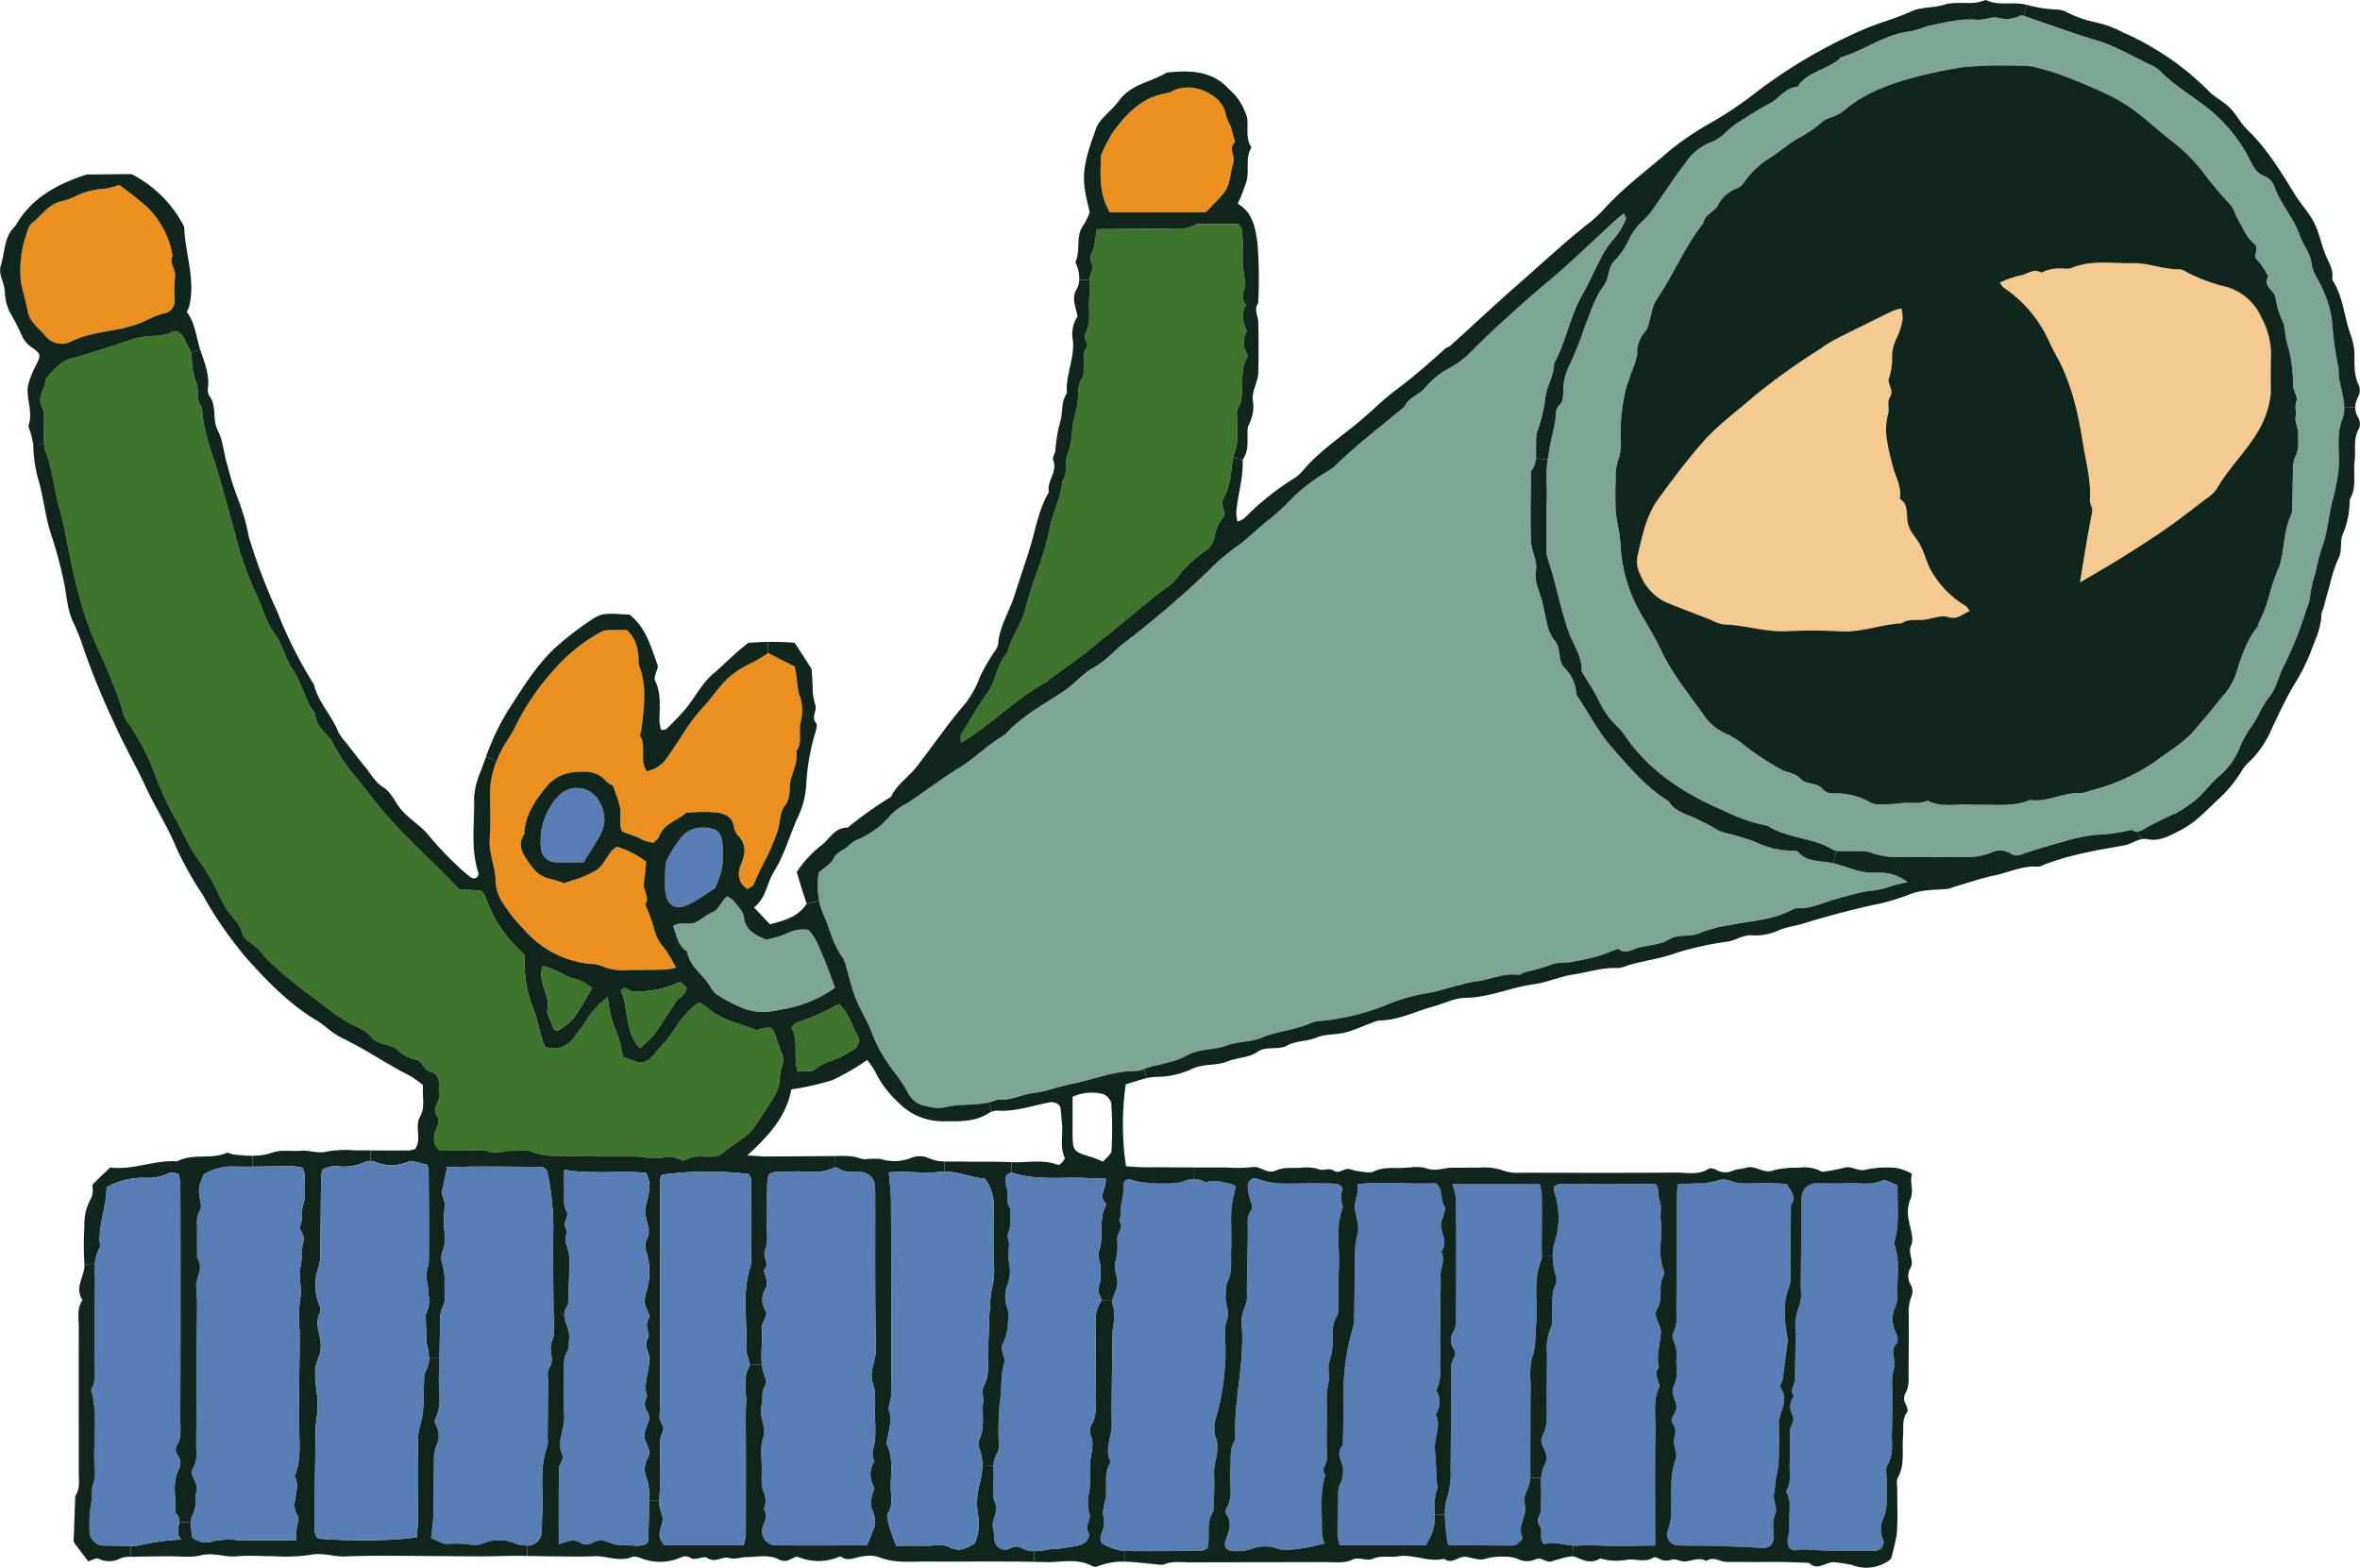
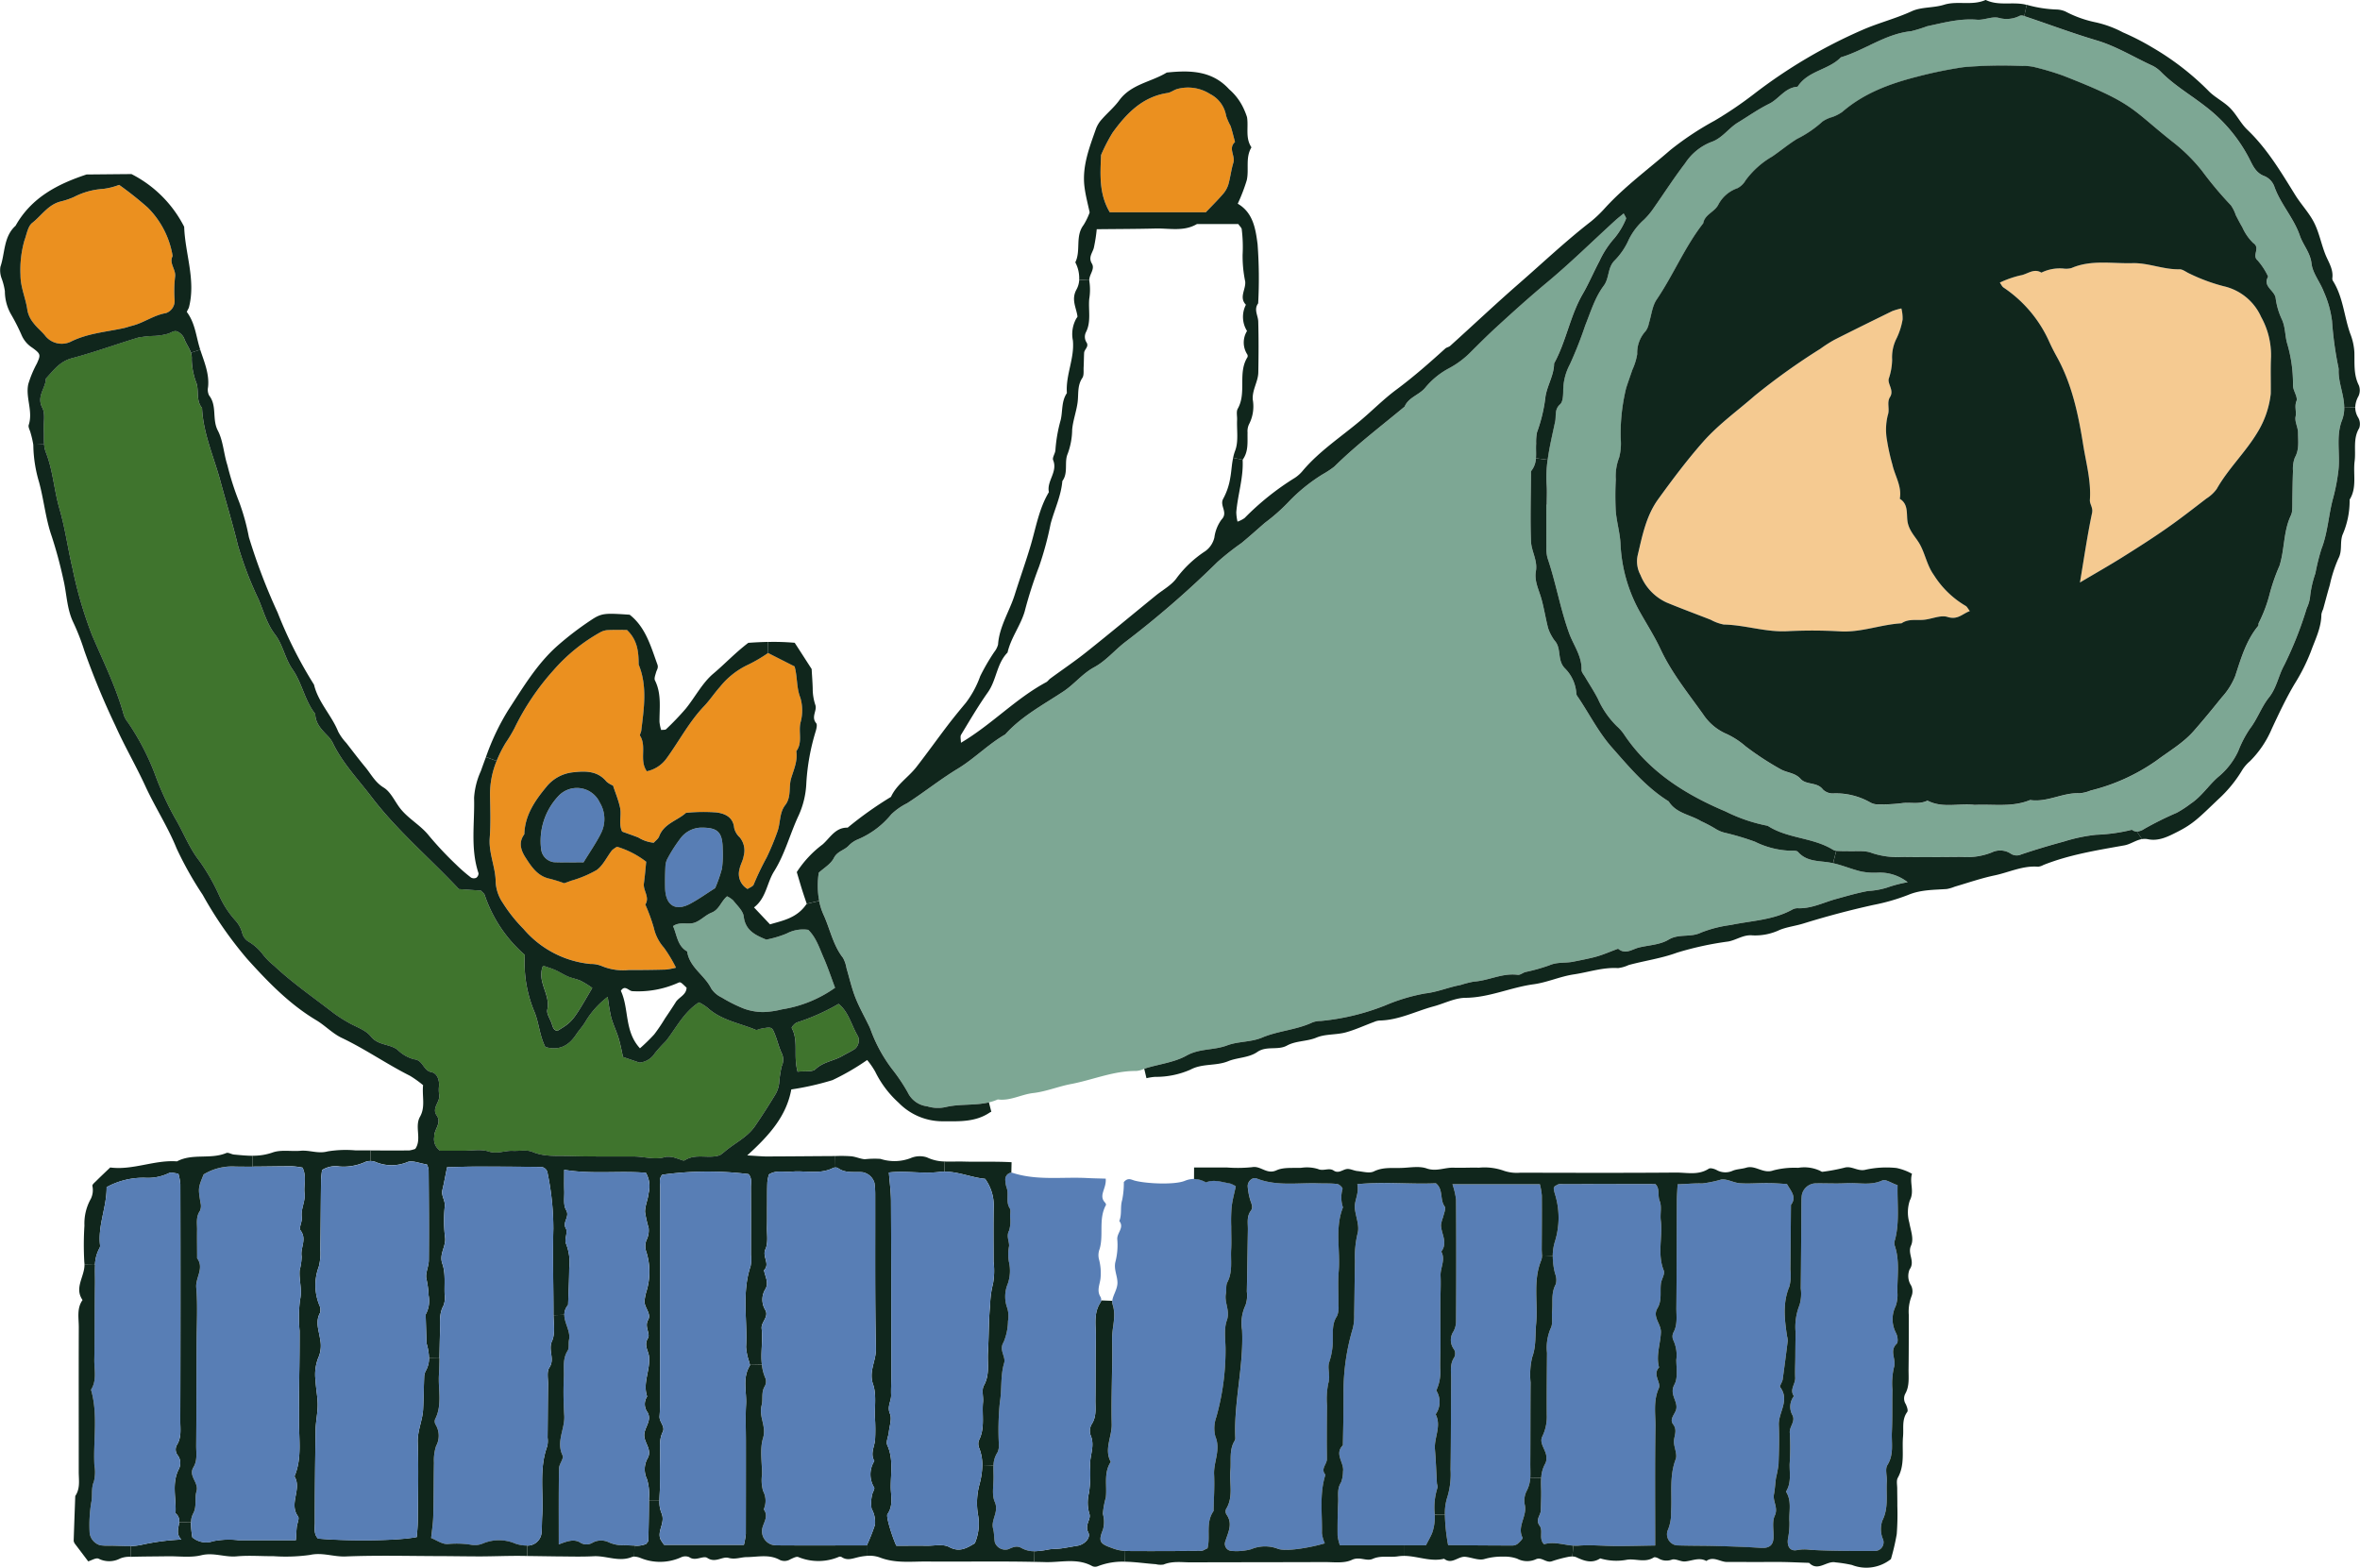
<svg xmlns="http://www.w3.org/2000/svg" width="371.835" height="247" viewBox="0 0 371.835 247">
  <g transform="translate(-340.922 -677.92)">
    <g transform="translate(340.922 677.92)">
      <path d="M721.927,731.108a12.387,12.387,0,0,1,1.558,6.333c-.093,1.919-.009,3.848-.046,5.767a14.723,14.723,0,0,1-2.1,6.092c-1.891,3.152-4.6,5.7-6.416,8.91a5.836,5.836,0,0,1-1.613,1.5c-2.1,1.6-4.172,3.236-6.333,4.738-2.281,1.595-4.636,3.088-7,4.571-1.975,1.233-4.005,2.383-6.6,3.922.7-4.144,1.2-7.584,1.91-10.969.176-.853-.4-1.372-.343-2.068.2-2.967-.612-5.832-1.066-8.706-.76-4.738-1.752-9.476-4.117-13.769-.426-.779-.834-1.567-1.2-2.364a20.225,20.225,0,0,0-7.223-8.6c-.232-.148-.352-.454-.584-.779a16.121,16.121,0,0,1,3.227-1.131c1.094-.158,2.1-1.187,3.31-.436a6.614,6.614,0,0,1,3.421-.649,3.3,3.3,0,0,0,1.326-.074c3.125-1.344,6.407-.677,9.615-.769,2.5-.065,4.868,1.029,7.39.964.528-.009,1.066.454,1.6.686a28.61,28.61,0,0,0,5.331,1.975A8.531,8.531,0,0,1,721.927,731.108Z" transform="translate(-365.669 -681.17)" fill="#f5ca91" />
      <path d="M670.883,777.2c.232.13.361.445.658.816-1.168.417-1.9,1.437-3.5.927-1.113-.343-2.522.352-3.811.454-1.168.093-2.374-.185-3.431.547-3.208.176-6.258,1.428-9.522,1.279a77.454,77.454,0,0,0-8.428-.037c-3.431.195-6.685-.983-10.069-1.048a7.05,7.05,0,0,1-2.049-.751c-2.309-.9-4.636-1.762-6.926-2.707a8.035,8.035,0,0,1-4.145-4.348,4.5,4.5,0,0,1-.464-2.995c.742-3.116,1.326-6.3,3.282-8.984,2.244-3.1,4.515-6.129,7.056-9.012,2.457-2.772,5.387-4.859,8.113-7.241A103.315,103.315,0,0,1,648,736.69a21.372,21.372,0,0,1,2.216-1.419c3.013-1.53,6.054-3.023,9.1-4.515a11.09,11.09,0,0,1,1.446-.426,6.208,6.208,0,0,1,.195,1.752,11.192,11.192,0,0,1-.927,2.921,6.587,6.587,0,0,0-.723,3.412,9.912,9.912,0,0,1-.529,2.986c-.222.834.872,1.827.195,2.893-.556.872,0,1.864-.352,2.865a9.445,9.445,0,0,0-.12,3.959,32.7,32.7,0,0,0,.853,3.838c.4,1.79,1.521,3.421,1.159,5.368,1.483.909.973,2.587,1.27,3.848.343,1.428,1.326,2.271,1.938,3.412.825,1.539,1.094,3.264,2.17,4.766A14.7,14.7,0,0,0,670.883,777.2Z" transform="translate(-361.179 -681.737)" fill="#f5ca91" />
      <path d="M479.082,840.04c.63,1.456,1.131,2.967,1.743,4.6a19.7,19.7,0,0,1-8.363,3.4,14.131,14.131,0,0,1-2.967.426,9.176,9.176,0,0,1-2.995-.528,23.375,23.375,0,0,1-3.542-1.771,4.014,4.014,0,0,1-1.65-1.418c-1.029-2.1-3.431-3.31-3.783-5.832-1.558-.871-1.595-2.587-2.225-3.987,1.085-.788,2.374-.167,3.44-.566.936-.343,1.687-1.187,2.615-1.558,1.233-.482,1.474-1.752,2.457-2.578a3.836,3.836,0,0,1,.964.649c.621.807,1.558,1.632,1.66,2.54.269,2.17,1.762,2.9,3.551,3.635a16.761,16.761,0,0,0,3.189-.946,5.53,5.53,0,0,1,3.431-.593C477.886,836.757,478.387,838.463,479.082,840.04Z" transform="translate(-349.251 -689.011)" fill="#7da794" />
      <path d="M729.407,742.346a5.361,5.361,0,0,1-.352,1.975c-.992,2.55-.26,5.275-.566,7.9a30.487,30.487,0,0,1-.816,4.293c-.742,2.68-.844,5.5-1.863,8.1a33.231,33.231,0,0,0-.946,3.82,16.536,16.536,0,0,0-.853,3.838,5.818,5.818,0,0,1-.51,1.66,58.481,58.481,0,0,1-3.551,8.975c-.918,1.65-1.168,3.56-2.429,5.127-1.168,1.465-1.79,3.347-2.976,4.886a17.652,17.652,0,0,0-1.836,3.523,11.52,11.52,0,0,1-3.134,4.052c-1.511,1.3-2.624,3.087-4.348,4.228a17.517,17.517,0,0,1-2.2,1.437,51.88,51.88,0,0,0-5.09,2.522,2.468,2.468,0,0,1-1.2.445,1.3,1.3,0,0,1-.8-.287,27.266,27.266,0,0,1-5.619.788,26.037,26.037,0,0,0-5.127,1.076c-2.244.6-4.488,1.28-6.694,2.021a1.692,1.692,0,0,1-1.632-.111,3.017,3.017,0,0,0-2.986-.213,10.488,10.488,0,0,1-4.775.714c-3.115.028-6.221.055-9.337.009a12.754,12.754,0,0,1-4.794-.621c-1.168-.473-2.624-.223-3.95-.306a16.578,16.578,0,0,1-1.669-.037,1.337,1.337,0,0,1-.51-.176c-3.18-1.956-7.139-1.725-10.273-3.764a25.693,25.693,0,0,1-6.629-2.253c-6.323-2.67-12.007-6.222-15.947-12.063a6.682,6.682,0,0,0-1.159-1.344,13.985,13.985,0,0,1-3.013-4.339c-.6-1.168-1.335-2.271-2-3.412-.222-.38-.593-.788-.584-1.168.065-2.2-1.289-3.894-1.975-5.823-1.382-3.857-2.068-7.909-3.384-11.784a5.772,5.772,0,0,1-.176-1.753c-.019-2.225-.009-4.45-.009-6.666h.056c0-1.038.065-2.086-.009-3.115a19.339,19.339,0,0,1,.158-3.95c.269-2.03.76-4.024,1.177-6.026.195-.909-.148-1.891.779-2.707.436-.389.482-1.354.491-2.058a8.878,8.878,0,0,1,1.048-4.237,61.993,61.993,0,0,0,2.411-6.11c.872-2.16,1.53-4.413,2.93-6.286.909-1.214.566-2.846,1.724-3.987a10.974,10.974,0,0,0,2.216-3.273,10.169,10.169,0,0,1,2.4-3.143,11.849,11.849,0,0,0,1.428-1.688c1.688-2.4,3.273-4.877,5.053-7.2a8.7,8.7,0,0,1,4.061-3.328c1.762-.566,2.763-2.188,4.274-3.1,1.632-.992,3.18-2.1,4.914-2.948,1.539-.76,2.494-2.559,4.469-2.68,1.595-2.541,4.868-2.615,6.824-4.636,3.783-1.131,7.019-3.709,11.08-4.117a23.667,23.667,0,0,0,2.513-.779c2.578-.547,5.128-1.251,7.835-1.029,1.122.093,2.336-.538,3.384-.306a4.558,4.558,0,0,0,3.393-.324.961.961,0,0,1,.686.065c.056.018.111.037.158.055,3.737,1.252,7.436,2.643,11.21,3.765,3.152.927,5.9,2.652,8.836,4a4.983,4.983,0,0,1,1.409,1.048c2.1,2.1,4.655,3.579,6.963,5.387a24.515,24.515,0,0,1,6.806,8.057c.6,1.159,1.048,2.4,2.513,2.921a2.834,2.834,0,0,1,1.493,1.576c.973,2.8,3.078,4.979,4.042,7.8.51,1.483,1.632,2.642,1.836,4.395.176,1.53,1.363,2.921,1.929,4.432a16.219,16.219,0,0,1,1.3,4.617,54.791,54.791,0,0,0,1.02,7.38,1.788,1.788,0,0,1,.019.445C728.507,738.489,729.407,740.371,729.407,742.346Zm-7.77,7.844c.714-1.27.491-2.605.491-3.9,0-.844-.538-1.734-.38-2.5.176-.825-.2-1.595.139-2.466.25-.649-.538-1.632-.547-2.466a22.321,22.321,0,0,0-.89-6.527c-.38-1.224-.278-2.6-.844-3.848a11.314,11.314,0,0,1-.992-3.347c-.139-1.27-2.1-1.854-1.187-3.421a10.586,10.586,0,0,0-1.66-2.559c-.964-.816.51-1.938-.686-2.735a7.9,7.9,0,0,1-1.725-2.5c-.371-.612-.7-1.261-1.029-1.9a5.96,5.96,0,0,0-.76-1.539,57.537,57.537,0,0,1-4.543-5.415,27.283,27.283,0,0,0-4.747-4.673c-6.611-5.257-5.943-5.971-17.171-10.357a43.452,43.452,0,0,0-4.589-1.363,7.043,7.043,0,0,0-1.771-.148,69.443,69.443,0,0,0-9.328.185,67.092,67.092,0,0,0-7.278,1.493c-4.33,1.1-8.391,2.6-11.812,5.554a6.6,6.6,0,0,1-1.548.8,5.184,5.184,0,0,0-1.567.714,17.511,17.511,0,0,1-4.005,2.735c-1.363.835-2.6,1.882-3.922,2.782a13.707,13.707,0,0,0-4.2,3.764,3.16,3.16,0,0,1-1.27,1.224,5.394,5.394,0,0,0-2.976,2.513c-.575,1.252-2.179,1.576-2.42,3.013-2.911,3.727-4.7,8.131-7.343,12.026-.7,1.048-.825,2.494-1.224,3.755a2.9,2.9,0,0,1-.5,1.2,5.072,5.072,0,0,0-1.335,3.635,9.609,9.609,0,0,1-.77,2.485c-.324.974-.677,1.929-.983,2.9a30.516,30.516,0,0,0-.853,7.862,8.694,8.694,0,0,1-.241,3.059,8.166,8.166,0,0,0-.529,3.458,47.724,47.724,0,0,0-.009,4.886c.13,1.743.658,3.459.751,5.193a24.119,24.119,0,0,0,2.9,10.5c1.141,2.058,2.429,4.043,3.421,6.166,1.762,3.764,4.367,6.954,6.741,10.3a8.425,8.425,0,0,0,3.727,3.069,12.758,12.758,0,0,1,2.939,1.928,46.1,46.1,0,0,0,5.535,3.616c1,.556,2.253.538,3.125,1.511.9.992,2.6.445,3.514,1.669a2.183,2.183,0,0,0,1.585.612,10.928,10.928,0,0,1,5.925,1.456,2.614,2.614,0,0,0,1.28.278,26.435,26.435,0,0,0,3.533-.186c1.381-.213,2.818.241,4.144-.417,2.392,1.252,4.96.371,7.445.677,2.911-.148,5.9.408,8.734-.77,2.707.408,5.137-1.205,7.816-1.066a5.776,5.776,0,0,0,1.7-.427,30.8,30.8,0,0,0,10.357-4.7c1.993-1.493,4.191-2.754,5.85-4.627,1.539-1.743,3.013-3.551,4.478-5.368a11.063,11.063,0,0,0,2.1-3.329c.918-2.791,1.715-5.6,3.625-7.918.083-.1.019-.306.074-.436a22.074,22.074,0,0,0,1.706-4.488,30.144,30.144,0,0,1,1.576-4.543c.816-2.559.6-5.368,1.761-7.862a2.384,2.384,0,0,0,.232-.834c.046-.584.028-1.187.037-1.771.028-1.483.037-2.967.1-4.45A4.933,4.933,0,0,1,721.637,750.19Z" transform="translate(-360.058 -678.111)" fill="#7da794" />
      <path d="M651.6,819.555a19.958,19.958,0,0,0-3.245.844,12.277,12.277,0,0,1-3.013.538c-1.715.315-3.4.816-5.09,1.28-1.966.547-3.82,1.52-5.943,1.437a1.7,1.7,0,0,0-.853.195c-3.032,1.688-6.463,1.762-9.745,2.448a19.6,19.6,0,0,0-4.655,1.187c-1.66.835-3.486.13-5.146,1.131-1.317.8-3.078.853-4.636,1.224-1.094.269-2.142,1.178-3.3.195-1.242.445-2.457,1-3.727,1.326-1.131.288-2.3.51-3.421.733-1.177.232-2.429.009-3.662.547a28.516,28.516,0,0,1-3.783,1.066c-.417.111-.834.491-1.214.445-2.42-.325-4.59.918-6.936,1.066a17.142,17.142,0,0,0-2.1.538c-1.873.343-3.607,1.1-5.554,1.326a29.1,29.1,0,0,0-6.286,1.882,36.782,36.782,0,0,1-10.19,2.457,3.58,3.58,0,0,0-1.3.232c-2.522,1.187-5.378,1.307-7.918,2.383-1.8.751-3.783.575-5.535,1.242-2.068.779-4.32.454-6.379,1.6-1.854,1.038-4.145,1.316-6.249,1.938-.139.037-.269.093-.408.139a3.427,3.427,0,0,1-1.261.343c-3.579-.028-6.861,1.418-10.3,2.068-1.956.371-3.931,1.187-5.9,1.409-1.91.213-3.635,1.279-5.6,1.01a7.736,7.736,0,0,1-1.4.464c-2.244.529-4.617.2-6.843.742a5.694,5.694,0,0,1-2.883-.13,3.886,3.886,0,0,1-3.06-2.188,28.079,28.079,0,0,0-2.457-3.662,23.455,23.455,0,0,1-3.347-6.129,6.238,6.238,0,0,0-.352-.807c-.714-1.465-1.521-2.883-2.1-4.385-.575-1.484-.927-3.051-1.382-4.58a5.119,5.119,0,0,0-.556-1.641c-1.576-2.012-2.03-4.525-3.06-6.777a9.873,9.873,0,0,1-.7-2.188,12.935,12.935,0,0,1-.065-4.441c.77-.714,1.892-1.354,2.374-2.309.547-1.085,1.632-1.2,2.327-1.938a4.237,4.237,0,0,1,1.446-.992,13.568,13.568,0,0,0,5.266-3.94,10,10,0,0,1,2.494-1.752c2.707-1.743,5.211-3.764,7.983-5.443,2.605-1.576,4.794-3.857,7.482-5.405,2.6-2.893,6.008-4.673,9.188-6.787,1.706-1.131,2.976-2.8,4.849-3.811,1.762-.955,3.115-2.559,4.7-3.829a151.138,151.138,0,0,0,14.705-12.739,41.628,41.628,0,0,1,3.8-3c1.252-1.029,2.448-2.114,3.681-3.18a29.462,29.462,0,0,0,3.644-3.208,27.119,27.119,0,0,1,5.452-4.432,14.822,14.822,0,0,0,1.827-1.205c3.468-3.421,7.353-6.351,11.08-9.457.621-1.465,2.262-1.817,3.226-2.948A12.359,12.359,0,0,1,579.3,738.6a14.128,14.128,0,0,0,3.514-2.633c1.335-1.335,2.67-2.661,4.061-3.931,2.6-2.383,5.2-4.729,7.909-6.982,3.709-3.087,7.158-6.49,10.728-9.745.427-.389.881-.733,1.344-1.122.167.371.445.7.361.862a11.733,11.733,0,0,1-1.78,2.995,14.668,14.668,0,0,0-2.411,3.681c-.9,1.687-1.641,3.468-2.6,5.118-2.021,3.459-2.615,7.492-4.534,10.978-.01,1.956-1.215,3.653-1.391,5.508a24.725,24.725,0,0,1-1.307,5.359,7.933,7.933,0,0,0-.13,1.771c-.056.76.028,1.548-.037,2.309a3.365,3.365,0,0,1-.714,1.966c-.083.1-.056.287-.056.436-.018,3.56-.13,7.121,0,10.672.056,1.576,1.076,3.032.77,4.729-.269,1.511.445,2.865.853,4.274.436,1.539.677,3.134,1.076,4.682a6.8,6.8,0,0,0,.742,1.548c.139.259.352.473.519.723.8,1.243.195,2.893,1.419,4.1a6.148,6.148,0,0,1,1.771,3.978c.018.26.269.519.427.77,1.7,2.568,3.134,5.368,5.146,7.649,2.726,3.088,5.4,6.3,8.975,8.53,1.159,1.891,3.4,2.077,5.1,3.115a22.679,22.679,0,0,1,2.281,1.205,4.855,4.855,0,0,0,1.595.649,42.625,42.625,0,0,1,4.608,1.382,13.618,13.618,0,0,0,5.5,1.419c.436,0,1.066-.056,1.28.185,1.335,1.521,3.134,1.391,4.886,1.66.213.037.436.074.649.121,1.484.324,2.911.946,4.395,1.3a10.5,10.5,0,0,0,2.643.185A7.136,7.136,0,0,1,651.6,819.555Z" transform="translate(-351.041 -680.561)" fill="#7da794" />
      <path d="M368.377,720.55c-.631,1.187.612,2.151.371,3.366a20.486,20.486,0,0,0-.065,3.542,2.018,2.018,0,0,1-1.372,2.086c-1.938.324-3.486,1.539-5.331,1.993-.436.111-.853.26-1.279.361-2.837.622-5.749.816-8.447,2.179a3.317,3.317,0,0,1-4.024-1.048c-.565-.677-1.289-1.242-1.808-1.956a4.472,4.472,0,0,1-.927-1.938c-.241-1.891-1.1-3.635-1.094-5.6a16.871,16.871,0,0,1,.63-5.461c.352-.946.529-2.2,1.224-2.744,1.474-1.15,2.513-2.893,4.506-3.375a11.983,11.983,0,0,0,2.058-.7,11.614,11.614,0,0,1,4.627-1.279,10.894,10.894,0,0,0,2.5-.63,53.743,53.743,0,0,1,4.506,3.579A13.936,13.936,0,0,1,368.377,720.55Z" transform="translate(-341.175 -680.208)" fill="#eb901f" />
      <path d="M473.084,795.641a7.077,7.077,0,0,1,.019,3.931c-.343,1.492.371,3.125-.658,4.487.241,1.521-.38,2.846-.807,4.256-.417,1.363.065,2.948-.936,4.237-.955,1.224-.723,2.819-1.233,4.182a41.1,41.1,0,0,1-1.678,4.043,44.54,44.54,0,0,0-2.058,4.293c-.12.315-.649.482-.964.7a2.737,2.737,0,0,1-1.27-3.125c.139-.714.556-1.372.658-2.086a3.233,3.233,0,0,0-.621-2.921,2.908,2.908,0,0,1-.881-1.493c-.158-1.725-1.493-2.253-2.735-2.429a27.379,27.379,0,0,0-4.849.056c-1.391,1.252-3.5,1.687-4.237,3.718-.148.38-.566.668-.844.992a5.488,5.488,0,0,1-2.42-.816c-.807-.325-1.632-.593-2.559-.937-.612-1.2-.056-2.568-.343-3.829-.25-1.131-.7-2.225-1.1-3.431a3.466,3.466,0,0,1-1.038-.63c-1.437-1.753-3.412-1.66-5.313-1.446a6.211,6.211,0,0,0-4.154,2.29c-1.808,2.188-3.384,4.478-3.468,7.464-.955,1.27-.547,2.522.185,3.662.946,1.474,1.919,2.967,3.857,3.356a22.288,22.288,0,0,1,2.235.7c.269-.093.677-.232,1.085-.389a17.957,17.957,0,0,0,4.033-1.688c1.011-.732,1.6-2.058,2.411-3.106a4.147,4.147,0,0,1,.807-.565,14.144,14.144,0,0,1,4.59,2.364c-.121,1.15-.2,2.281-.362,3.394-.167,1.14.973,2.179.222,3.347a28.9,28.9,0,0,1,1.344,3.69,6.96,6.96,0,0,0,1.576,3.088,21.711,21.711,0,0,1,1.91,3.171,10.682,10.682,0,0,1-1.65.3q-2.879.083-5.776.065a8.719,8.719,0,0,1-4.33-.649,4.529,4.529,0,0,0-1.725-.3,15.91,15.91,0,0,1-10.551-5.535,23.861,23.861,0,0,1-3.245-4.08,6.4,6.4,0,0,1-1.131-3.291c-.009-2.346-1.122-4.543-.936-6.963.167-2.207.093-4.441.046-6.657a13.836,13.836,0,0,1,1.038-5.461,19.7,19.7,0,0,1,1.437-2.865,22.5,22.5,0,0,0,1.363-2.262,39.333,39.333,0,0,1,6.119-9.114,27.642,27.642,0,0,1,7.427-6.036,2.777,2.777,0,0,1,1.252-.343c1.029-.046,2.068-.018,2.939-.018,1.687,1.6,1.836,3.5,1.845,5.443,1.4,3.421.825,6.935.408,10.431-.037.278-.278.64-.176.807,1.066,1.715-.176,3.857,1.057,5.582a5.144,5.144,0,0,0,3.143-2.077c1.975-2.726,3.551-5.758,5.906-8.215.89-.936,1.6-2.04,2.466-2.995a12.4,12.4,0,0,1,4.487-3.523A23.49,23.49,0,0,0,468,788.595c1.4.714,2.828,1.437,4.172,2.114C472.648,792.443,472.454,794.065,473.084,795.641Z" transform="translate(-346.98 -685.715)" fill="#eb901f" />
      <path d="M549.126,701.377c-1.122,1,.083,2.179-.26,3.264-.343,1.1-.464,2.281-.779,3.4a4.163,4.163,0,0,1-.853,1.53c-.862,1-1.808,1.928-2.707,2.874H529.4c-1.715-2.883-1.5-5.962-1.372-9.021a26.845,26.845,0,0,1,1.817-3.523c2.179-3.013,4.682-5.647,8.651-6.249.556-.083,1.057-.519,1.613-.649a6.454,6.454,0,0,1,5.1.816,4.707,4.707,0,0,1,2.522,3.43,9.168,9.168,0,0,0,.7,1.595C548.7,699.68,548.894,700.533,549.126,701.377Z" transform="translate(-354.541 -679.004)" fill="#eb901f" />
-       <path d="M549.331,736.546a.516.516,0,0,1,.019.436c-1.567,2.494-.083,5.572-1.53,8.113-.26.464-.074,1.168-.1,1.752-.065,1.632.25,3.4-.3,4.84a6.577,6.577,0,0,0-.325,1.14c-.232,1.057-.26,2.1-.454,3.153a10.211,10.211,0,0,1-1.113,3.3c-.621,1.094.835,2.151-.26,3.273a6.116,6.116,0,0,0-1.131,2.828,3.666,3.666,0,0,1-1.437,2.16,17.722,17.722,0,0,0-4.469,4.182c-.8,1.159-2.216,1.9-3.347,2.828-3.644,2.967-7.251,5.971-10.922,8.892-1.836,1.465-3.783,2.772-5.674,4.163-.241.176-.408.454-.658.584-4.812,2.587-8.558,6.657-13.426,9.541,0-.51-.148-.983.028-1.27,1.363-2.262,2.707-4.552,4.228-6.7,1.363-1.938,1.372-4.515,3.088-6.249.519-2.318,2.049-4.247,2.7-6.472a65.606,65.606,0,0,1,2.272-7.083,51.139,51.139,0,0,0,1.817-6.731c.6-2.244,1.641-4.367,1.845-6.732.974-1.307.269-2.967.835-4.274a11.294,11.294,0,0,0,.714-3.839c.13-1.437.658-2.828.853-4.265.176-1.3-.074-2.643.742-3.857.3-.426.176-1.15.213-1.734.037-.742.037-1.484.074-2.216.028-.566.769-.946.408-1.613a1.636,1.636,0,0,1-.12-1.65c.853-1.669.362-3.5.519-5.239a8.842,8.842,0,0,0,.037-2.661,1.425,1.425,0,0,1-.028-.278c0-.955.937-1.762.417-2.633-.593-.992.065-1.641.3-2.457a24.449,24.449,0,0,0,.464-2.958c3.366-.037,6.323-.037,9.281-.111,2.179-.056,4.441.51,6.5-.7h6.527c.232.352.519.575.538.825a22.9,22.9,0,0,1,.139,3.978,19.517,19.517,0,0,0,.408,4.246c.13,1.243-1.02,2.5.111,3.662a4.193,4.193,0,0,0,.176,4.135A3.444,3.444,0,0,0,549.331,736.546Z" transform="translate(-352.808 -680.693)" fill="#3f742d" />
      <path d="M485.909,853.637a1.749,1.749,0,0,1-.519,1.984c-.612.4-1.279.7-1.91,1.066-1.363.807-3.032.927-4.284,2.114-.5.473-1.669.259-2.809.389-.7-2.55.185-4.849-.927-6.889-.056-.111.51-.779.862-.881a33.181,33.181,0,0,0,6-2.615c.13-.065.26-.148.528-.3C484.472,849.827,484.871,851.931,485.909,853.637Z" transform="translate(-350.719 -690.343)" fill="#3f742d" />
-       <path d="M456.787,845.694c-.037,1.15-1.215,1.484-1.725,2.3-.547.862-1.113,1.706-1.678,2.55a27.331,27.331,0,0,1-1.706,2.522,29.6,29.6,0,0,1-2.235,2.179c-2.494-2.7-1.687-6.24-3.013-9.058.649-1,1.224.018,1.808.056a15.443,15.443,0,0,0,7.2-1.307C455.832,844.757,455.85,844.794,456.787,845.694Z" transform="translate(-348.605 -690.076)" fill="#3f742d" />
      <path d="M439.168,844.421a15.262,15.262,0,0,1,1.771,1.1c-3.1,5.3-3.1,5.3-5.508,6.759-.714-.148-.732-.816-.936-1.317-.269-.677-.779-1.446-.64-2.04.566-2.374-1.725-4.423-.668-6.917.7.241,1.354.436,1.966.7.668.3,1.279.723,1.956,1S438.51,844.115,439.168,844.421Z" transform="translate(-347.62 -689.869)" fill="#3f742d" />
      <path d="M464.594,847.983a2.39,2.39,0,0,1-.019,2.058,17.086,17.086,0,0,0-.389,2.615,4.762,4.762,0,0,1-.51,1.65c-1.057,1.743-2.16,3.477-3.319,5.164-1.205,1.752-3.162,2.633-4.729,3.968-.223.195-.464.362-.742.575-1.762.658-3.811-.325-5.582.816-.25.158-.807-.2-1.224-.287a3.88,3.88,0,0,0-1.725-.26c-1.743.556-3.431-.056-5.137-.046-1.632,0-3.264.009-4.9,0-1.771-.009-3.551-.019-5.331-.074-1.9-.056-3.8.139-5.674-.649-.89-.38-2.04-.121-3.078-.167-1.27-.065-2.448.538-3.829.1-1.205-.4-2.642-.111-3.978-.121h-3.672a2.2,2.2,0,0,1-.918-2.206c-.056-1.15,1.242-2.123.38-3.356s.686-2.179.38-3.366a4.883,4.883,0,0,1,0-1.326c.037-.983-.334-1.966-1.233-2.132-1.289-.25-1.27-1.91-2.726-2.021a5.853,5.853,0,0,1-2.605-1.511c-1.27-.955-3.041-.649-4.2-2.1-.853-1.066-2.457-1.521-3.709-2.281a21.4,21.4,0,0,1-2.207-1.437c-3.134-2.429-6.416-4.682-9.327-7.418a10.544,10.544,0,0,1-1.78-1.8,7.851,7.851,0,0,0-2.281-2.021,2.2,2.2,0,0,1-.955-1.354,4.739,4.739,0,0,0-1.02-1.891,14.9,14.9,0,0,1-2.633-4.061,31.886,31.886,0,0,0-3.078-5.368c-1.622-2.058-2.54-4.562-3.885-6.815a47.457,47.457,0,0,1-3.106-6.8,38.769,38.769,0,0,0-4.265-8.205,3.928,3.928,0,0,1-.649-1.122c-1.205-4.413-3.245-8.474-5.025-12.656a64.9,64.9,0,0,1-3.069-10.5c-.742-3.115-1.159-6.314-2.058-9.392-.862-2.948-1.011-6.045-2.16-8.929a4.616,4.616,0,0,1-.26-1.261c-.056-.732-.009-1.511-.056-2.244-.065-1.178.269-2.559-.232-3.5-.955-1.817.538-3.069.566-4.6,1.187-1.279,2.16-2.689,4.089-3.2,3.523-.936,6.963-2.2,10.459-3.254a17.362,17.362,0,0,1,2.633-.269,9.5,9.5,0,0,0,2.123-.362c.538-.195,1.029-.63,1.6-.222a2.172,2.172,0,0,1,.872.964c.269.788.816,1.474,1.075,2.272a2.594,2.594,0,0,1,.13,1.011,11.08,11.08,0,0,0,.77,3.857c.362,1.252-.1,2.7.853,3.829.176,4.015,1.845,7.668,2.874,11.46.909,3.384,1.938,6.722,2.763,10.134a56.012,56.012,0,0,0,3.282,8.6c.788,1.873,1.3,3.829,2.605,5.535,1.215,1.586,1.53,3.746,2.735,5.47,1.511,2.151,1.91,4.914,3.579,7.019.018,1.474.964,2.429,1.891,3.393a4.583,4.583,0,0,1,.807,1.048c1.53,3.236,4,5.786,6.129,8.586,4.052,5.341,9.161,9.624,13.8,14.566,1.437.1,2.466.176,3.468.241.223.25.5.426.593.677a21.636,21.636,0,0,0,6.333,9.457,19.9,19.9,0,0,0,1.558,9.077c.677,1.724.779,3.69,1.669,5.424,2.114.63,3.662-.158,4.84-1.938.491-.733,1.113-1.391,1.548-2.16a13.575,13.575,0,0,1,3.449-3.8,29.312,29.312,0,0,0,.528,3.189c.306,1.131.835,2.2,1.178,3.319.3.964.464,1.966.7,2.967.862.3,1.687.584,2.605.89a3.21,3.21,0,0,0,2.4-1.465,22.027,22.027,0,0,1,1.724-1.9c1.641-2.049,2.772-4.524,5.229-6.129a7.637,7.637,0,0,1,1.372.862c2.151,1.966,5,2.392,7.557,3.458.213.093.556-.111.834-.167,1.715-.315,1.743-.315,2.244.974C463.927,846.036,464.149,847.065,464.594,847.983Z" transform="translate(-341.42 -682.017)" fill="#3f742d" />
      <path d="M463.016,821.916a16.2,16.2,0,0,1-.111,3.078,22.371,22.371,0,0,1-1.085,3.1c-1.419.9-2.605,1.752-3.885,2.438-2.364,1.289-3.931.3-4-2.466-.028-1.168-.009-2.346.056-3.523a2.878,2.878,0,0,1,.389-1.224,22.968,22.968,0,0,1,1.882-2.939,4.207,4.207,0,0,1,3.347-1.817C462.219,818.551,462.979,819.218,463.016,821.916Z" transform="translate(-349.151 -688.161)" fill="#587eb5" />
      <path d="M442.13,814.138a5.014,5.014,0,0,1,.093,5c-.732,1.409-1.641,2.735-2.661,4.4-1.725,0-3.18.037-4.645-.018a2.323,2.323,0,0,1-2.031-1.993A10.327,10.327,0,0,1,435.6,813.1,3.972,3.972,0,0,1,442.13,814.138Z" transform="translate(-347.615 -687.67)" fill="#587eb5" />
      <path d="M662,879.257c-.065,3.05.324,5.851-.408,8.614a1.567,1.567,0,0,0-.074.816c.872,2.448.408,4.979.454,7.464a5.265,5.265,0,0,1-.278,2.16,4.657,4.657,0,0,0,.065,4.256c.25.464.371,1.409.1,1.669-1.233,1.159.009,2.494-.436,3.737a11.292,11.292,0,0,0-.241,3.514c-.046,2.225.019,4.45-.083,6.666-.084,1.734.343,3.5-.7,5.192-.408.64-.046,1.734-.1,2.615-.13,2.04.315,4.117-.686,6.11a4.06,4.06,0,0,0,.111,3.032,1.362,1.362,0,0,1-1.279,1.78c-3.4,0-6.815.028-10.208-.176a6.375,6.375,0,0,0-2.012.027c-1.141.269-1.688-.537-1.493-1.808a11.934,11.934,0,0,0,.232-2.615c-.111-1.595.417-3.273-.547-4.775.862-1.354.556-2.865.575-4.33a39.12,39.12,0,0,0,.028-4.886c-.12-1.057.992-1.854.371-2.911a2.722,2.722,0,0,1,.278-2.921c-.733-1.011.25-1.91.2-2.893-.046-1.038.009-2.077.019-3.115.009-1.326.018-2.661.046-4a9.3,9.3,0,0,1,.612-4.33,6.244,6.244,0,0,0,.2-2.624c.046-4.144.065-8.3.093-12.443.009-.742-.009-1.484.065-2.216a2.276,2.276,0,0,1,2.123-1.9c1.623-.037,3.264.074,4.886-.028,1.891-.121,3.82.436,5.711-.445C660.089,878.274,660.941,878.9,662,879.257Z" transform="translate(-363.022 -692.523)" fill="#587eb5" />
      <path d="M643.092,879.063c.649,1.15,1.576,2.058.631,3.291-.028,3.4-.046,6.805-.093,10.208a7.311,7.311,0,0,1-.148,2.642c-1.094,2.587-.77,5.192-.38,7.816a3.272,3.272,0,0,1,.111.779c-.25,2.031-.51,4.061-.8,6.092-.065.417-.529,1-.38,1.2,1.539,2.058-.3,3.959-.222,5.934.083,2.068.028,4.145-.047,6.212a19.123,19.123,0,0,1-.4,2.132c-.13.862-.157,1.752-.325,2.605-.2,1.122.723,2.1.121,3.375-.454.983-.13,2.336-.195,3.514s-.751,1.613-1.984,1.539c-2.355-.158-4.71-.232-7.075-.3-2.068-.056-4.144-.028-6.221-.1a1.774,1.774,0,0,1-1.418-2.272,6.822,6.822,0,0,0,.566-3c.185-2.763-.315-5.573.732-8.308.269-.714-.195-1.706-.278-2.578-.083-.955.64-1.9-.12-2.9-.677-.872.343-1.623.492-2.457.222-1.3-1.122-2.3-.3-3.811.575-1.048.306-2.587.3-3.913a5.535,5.535,0,0,0-.445-3.032,1.43,1.43,0,0,1-.037-1.215c.714-1.261.482-2.615.491-3.922.056-5.619.046-11.247.074-16.875,0-.732.065-1.456.12-2.605,1.576-.065,2.745-.176,3.913-.139a18.946,18.946,0,0,0,2.986-.621c.936-.111,1.947.528,2.939.593,1.474.1,2.958-.046,4.441-.028C641.164,878.914,642.183,879.017,643.092,879.063Z" transform="translate(-361.547 -692.515)" fill="#587eb5" />
      <path d="M622.092,892.759c.223.528-.362,1.354-.454,2.049-.158,1.307.195,2.661-.547,3.894-.835,1.382.6,2.448.547,3.8-.074,1.836-.807,3.653-.287,5.516-1.085,1.113.352,2.392-.037,3.264-.909,2.04-.51,4.08-.538,6.1-.093,6.055-.037,12.109-.037,18.692-2.438.037-4.339.093-6.249.083s-3.857-.213-5.767-.065a5.73,5.73,0,0,1-.89,0c-1.539-.111-3.041-.686-4.59-.213-.909-.834-.1-2.114-.7-2.911-.733-.974.176-1.641.185-2.448.019-1.038.074-2.068.056-3.106-.019-.667-.046-1.344,0-2a5.09,5.09,0,0,1,.668-2.3,1.844,1.844,0,0,0,.148-.853c.046-1.187-1.224-2.244-.64-3.375a7.072,7.072,0,0,0,.7-3.4c-.019-3.255.009-6.509.037-9.763a7.626,7.626,0,0,1,.584-3.876c.38-.7.12-1.734.213-2.605.148-1.447-.195-2.948.593-4.349a2.656,2.656,0,0,0-.121-1.651,10.883,10.883,0,0,1-.371-2.809,7.915,7.915,0,0,1,.38-2.364,12.55,12.55,0,0,0-.037-7.39,4.927,4.927,0,0,1-.185-.835c-.009-.12.1-.25.148-.371.26-.121.519-.343.779-.343,5.025-.019,10.051-.009,15.076-.009.779.742.324,1.789.686,2.661.371.9.046,2.049.176,3.078C621.943,887.474,621.035,890.153,622.092,892.759Z" transform="translate(-359.952 -692.571)" fill="#587eb5" />
      <path d="M601.731,880.931c.018,2.818,0,5.637-.019,8.446,0,.324.037.668.037,1a2.048,2.048,0,0,1-.12.76c-1.344,3.282-.482,6.722-.807,10.069-.167,1.743.028,3.468-.621,5.22a11.9,11.9,0,0,0-.25,3.959c-.037,4.293-.019,8.595-.046,12.888,0,.7.037,1.409,0,2.114a4.988,4.988,0,0,1-.621,2.2,3.414,3.414,0,0,0-.223,2.16c.352,1.743-1.27,3.31-.371,5.1.074.167-.473.7-.8.983a1.371,1.371,0,0,1-.816.25c-3.384,0-6.768-.037-10.106-.056a28.74,28.74,0,0,1-.51-4.83,8.076,8.076,0,0,1,.38-2.735,12.344,12.344,0,0,0,.51-4.358c.074-4.738.046-9.476.093-14.214.009-1.159-.25-2.364.491-3.458a1.345,1.345,0,0,0-.009-1.205,2.436,2.436,0,0,1-.111-2.884,3.362,3.362,0,0,0,.4-1.688q.042-9.541,0-19.09a12.081,12.081,0,0,0-.565-2.4h13.778A11.113,11.113,0,0,1,601.731,880.931Z" transform="translate(-358.802 -692.574)" fill="#587eb5" />
      <path d="M585.094,882.659c.232.325-.13,1.1-.25,1.669a5.483,5.483,0,0,0-.334,1.27c.047,1.381,1.122,2.754.047,4.163.7,1.279-.158,2.513-.111,3.783.065,1.483-.028,2.967-.028,4.45-.009,2.077.019,4.144.019,6.221,0,1.335-.065,2.67-.047,4a6.807,6.807,0,0,1-.621,3.431,3.378,3.378,0,0,1-.1,3.755c.955,1.854-.269,3.662-.111,5.517.148,1.752.2,3.523.306,5.285.009.269.176.575.083.788a10.279,10.279,0,0,0-.417,4.21,7.642,7.642,0,0,1-.371,2.781c-.25.677-.64,1.3-1.011,2.049H568.581a7.407,7.407,0,0,1-.362-1.548c-.018-1.78.009-3.56.093-5.331.037-1.01-.186-2.049.454-3.023a4.9,4.9,0,0,0,.306-1.706c.241-1.381-1.419-2.754-.019-4.144.028-1.335.056-2.67.074-4,.018-1.484.018-2.967.028-4.451a34.826,34.826,0,0,1,1.456-9.949,7.739,7.739,0,0,0,.223-2.179c.056-2.819.065-5.628.121-8.447a15.946,15.946,0,0,1,.417-4.367c.334-1.14-.259-2.55-.426-3.848-.158-1.261.723-2.42.38-3.894,4.154-.445,8.28.037,12.378-.148C584.927,879.97,584.287,881.565,585.094,882.659Z" transform="translate(-357.474 -692.559)" fill="#587eb5" />
      <path d="M566.781,879.047c.315.037.881.593.825.779a4.911,4.911,0,0,0,.074,2.9c-1.307,3.282-.389,6.713-.668,10.069-.157,1.762-.018,3.542-.046,5.313a3.453,3.453,0,0,1-.213,1.725c-.825,1.224-.64,2.55-.667,3.866a11.012,11.012,0,0,1-.575,3.431c-.325.955.241,2.133-.139,3.3a12.367,12.367,0,0,0-.2,3.533c-.028,1.771-.037,3.542-.037,5.322-.009,1.029.018,2.068.018,3.1,0,.825-1.048,1.558-.232,2.457-.973,3.022-.482,6.138-.556,9.216a5.873,5.873,0,0,0,.454,1.6c-2.151.64-6,1.335-7.353.872a5.634,5.634,0,0,0-4.256.056,8.845,8.845,0,0,1-3.032.269,1.116,1.116,0,0,1-1.011-1.557c.427-1.391,1.205-2.735.158-4.191a.953.953,0,0,1-.065-.834c1.205-1.929.51-4.052.686-6.082.148-1.595-.241-3.264.7-4.747a.819.819,0,0,0,.074-.427c-.241-5.7,1.344-11.274,1.066-16.977a6.6,6.6,0,0,1,.538-3.885,4.683,4.683,0,0,0,.213-2.16c.065-3.254.111-6.509.167-9.754.018-1.02-.223-2.067.473-2.995.4-.538.074-1.1-.1-1.669a9.824,9.824,0,0,1-.4-2.132c-.065-.788.733-1.539,1.409-1.27,3.143,1.242,6.407.658,9.615.76C564.723,878.973,565.761,878.917,566.781,879.047Z" transform="translate(-356.081 -692.499)" fill="#587eb5" />
      <path d="M549.255,879.41c-.222,1.057-.528,2.142-.658,3.254a26.689,26.689,0,0,0-.065,3.106c-.009,1.187.056,2.374-.009,3.56-.1,1.743.278,3.542-.612,5.22-.25.482-.1,1.168-.213,1.743-.3,1.418.7,2.7.139,4.256-.473,1.317-.223,2.921-.2,4.4a38.909,38.909,0,0,1-1.456,10.829,5.137,5.137,0,0,0-.149,3.041c.881,2.1-.3,3.987-.2,5.98.093,1.919-.046,3.848-.083,5.776-1.3,1.808-.454,4.033-.955,5.869-.464.195-.714.408-.974.408-4.005.028-8,.056-12,.019a6.74,6.74,0,0,1-2.114-.482c-1.873-.658-2.133-1.011-1.381-2.884a4.461,4.461,0,0,0-.019-2.494,13.438,13.438,0,0,1,.473-2.559c.223-1.882-.38-3.867.779-5.619-1.085-1.993.195-3.94.148-5.934-.111-4.441.158-8.882.056-13.323-.046-1.845.714-3.625.083-5.554a1.3,1.3,0,0,1-.056-.566c.083-.834.788-1.771.816-2.8.009-1.15-.621-2.17-.315-3.366a10.578,10.578,0,0,0,.288-3.5c-.1-1.029,1.159-1.854.315-2.9.436-1.047.121-2.188.445-3.282a13.063,13.063,0,0,0,.269-2.856c.677-.77,1.168-.371,1.734-.223,1.836.482,6.258.686,7.872.028a3.843,3.843,0,0,1,1.465-.306,3.93,3.93,0,0,1,1.882.538c1.279-.528,2.531-.028,3.783.167A4.205,4.205,0,0,1,549.255,879.41Z" transform="translate(-354.54 -692.509)" fill="#587eb5" />
      <path d="M738.9,748.728a2.006,2.006,0,0,1,.176,1.688c-1.011,1.66-.5,3.477-.723,5.211-.26,2.021.4,4.154-.788,6.054a13.291,13.291,0,0,1-1.131,5.573c-.427,1.242.019,2.5-.649,3.727a21.421,21.421,0,0,0-1.344,4.163c-.371,1.252-.7,2.531-1.048,3.792a3.616,3.616,0,0,0-.278.825c-.009,2.123-.964,3.931-1.66,5.869a29.811,29.811,0,0,1-2.55,5.072c-1.353,2.272-2.485,4.692-3.607,7.093a15.984,15.984,0,0,1-3.449,5.109,6.086,6.086,0,0,0-1.168,1.326,20.419,20.419,0,0,1-3.838,4.692c-3,2.865-3.885,3.82-6.407,5.1-1.456.742-2.948,1.511-4.627,1.169a2.611,2.611,0,0,0-.964-.019l-.8-1.187a2.467,2.467,0,0,0,1.2-.445,51.834,51.834,0,0,1,5.09-2.522,17.517,17.517,0,0,0,2.2-1.437c1.725-1.14,2.837-2.93,4.349-4.228a11.519,11.519,0,0,0,3.134-4.052,17.651,17.651,0,0,1,1.836-3.523c1.187-1.539,1.808-3.421,2.976-4.886,1.261-1.567,1.511-3.477,2.429-5.127a58.489,58.489,0,0,0,3.551-8.975,5.812,5.812,0,0,0,.51-1.66,16.529,16.529,0,0,1,.853-3.838,33.268,33.268,0,0,1,.946-3.82c1.02-2.605,1.122-5.424,1.864-8.1a30.484,30.484,0,0,0,.816-4.293c.306-2.624-.427-5.35.566-7.9a5.36,5.36,0,0,0,.352-1.975l1.734-.028A3.049,3.049,0,0,0,738.9,748.728Z" transform="translate(-367.365 -682.963)" fill="#10261c" />
      <path d="M737.63,738.7a2.186,2.186,0,0,1-.065,1.706,3.8,3.8,0,0,0-.51,1.78l-1.734.028c0-1.975-.9-3.857-.881-5.823a1.785,1.785,0,0,0-.019-.445,54.794,54.794,0,0,1-1.02-7.38,16.219,16.219,0,0,0-1.3-4.617c-.566-1.511-1.752-2.9-1.928-4.432-.2-1.752-1.326-2.911-1.836-4.395-.964-2.819-3.069-5-4.043-7.8a2.832,2.832,0,0,0-1.493-1.576c-1.465-.519-1.91-1.762-2.513-2.921a24.509,24.509,0,0,0-6.806-8.057c-2.309-1.808-4.868-3.292-6.963-5.387a4.988,4.988,0,0,0-1.409-1.048c-2.939-1.344-5.684-3.069-8.836-4-3.774-1.122-7.473-2.513-11.21-3.765-.046-.018-.1-.037-.158-.056l.38-1.771a.158.158,0,0,1,.065.009,19.463,19.463,0,0,0,4.756.732,3.8,3.8,0,0,1,1.28.306,17.908,17.908,0,0,0,4.534,1.659,16.9,16.9,0,0,1,4.525,1.632,39.6,39.6,0,0,1,4.71,2.42,42.626,42.626,0,0,1,8.725,6.741c.992,1.057,2.411,1.715,3.44,2.744s1.688,2.439,2.735,3.44c3.134,2.995,5.3,6.657,7.547,10.282.927,1.493,2.188,2.8,2.976,4.358s1.113,3.319,1.752,4.951c.482,1.224,1.289,2.337,1.122,3.755a.685.685,0,0,0,.074.436c1.613,2.54,1.762,5.554,2.726,8.3a9.441,9.441,0,0,1,.668,2.976C736.971,735.243,736.776,737.023,737.63,738.7Z" transform="translate(-365.972 -677.981)" fill="#10261c" />
      <path d="M722.982,746.908c0,1.3.222,2.633-.491,3.9a4.936,4.936,0,0,0-.3,2.151c-.065,1.484-.074,2.967-.1,4.451-.009.584.009,1.187-.037,1.771a2.382,2.382,0,0,1-.232.834c-1.159,2.494-.946,5.3-1.761,7.862a30.152,30.152,0,0,0-1.576,4.543,22.072,22.072,0,0,1-1.706,4.488c-.056.13.009.334-.074.436-1.91,2.318-2.708,5.127-3.625,7.918a11.065,11.065,0,0,1-2.1,3.328c-1.465,1.817-2.939,3.625-4.478,5.369-1.66,1.873-3.857,3.134-5.85,4.627a30.808,30.808,0,0,1-10.357,4.7,5.777,5.777,0,0,1-1.7.426c-2.68-.139-5.109,1.474-7.816,1.066-2.837,1.178-5.823.621-8.734.77-2.485-.306-5.053.575-7.445-.677-1.326.658-2.763.2-4.144.417a26.422,26.422,0,0,1-3.533.185,2.616,2.616,0,0,1-1.279-.278,10.931,10.931,0,0,0-5.925-1.456,2.182,2.182,0,0,1-1.585-.612c-.918-1.224-2.615-.677-3.514-1.669-.872-.974-2.123-.955-3.125-1.511a46.127,46.127,0,0,1-5.535-3.616,12.765,12.765,0,0,0-2.939-1.928,8.424,8.424,0,0,1-3.727-3.069c-2.374-3.347-4.979-6.537-6.741-10.3-.992-2.123-2.281-4.107-3.421-6.166a24.12,24.12,0,0,1-2.9-10.5c-.093-1.734-.621-3.449-.751-5.192a47.672,47.672,0,0,1,.009-4.886,8.164,8.164,0,0,1,.528-3.458,8.7,8.7,0,0,0,.241-3.06,30.515,30.515,0,0,1,.853-7.862c.306-.974.658-1.929.983-2.9a9.626,9.626,0,0,0,.77-2.485,5.07,5.07,0,0,1,1.335-3.635,2.9,2.9,0,0,0,.5-1.2c.4-1.261.519-2.707,1.224-3.755,2.642-3.894,4.432-8.3,7.343-12.026.241-1.437,1.845-1.762,2.42-3.013a5.394,5.394,0,0,1,2.976-2.513,3.159,3.159,0,0,0,1.27-1.224,13.71,13.71,0,0,1,4.2-3.764c1.326-.9,2.559-1.947,3.922-2.782a17.517,17.517,0,0,0,4.005-2.735,5.183,5.183,0,0,1,1.567-.714,6.6,6.6,0,0,0,1.548-.8c3.421-2.958,7.482-4.45,11.812-5.554a67.128,67.128,0,0,1,7.278-1.493,69.38,69.38,0,0,1,9.327-.185,7.043,7.043,0,0,1,1.771.148,43.491,43.491,0,0,1,4.59,1.363c11.228,4.385,10.561,5.1,17.171,10.357a27.275,27.275,0,0,1,4.747,4.673,57.54,57.54,0,0,0,4.543,5.415,5.954,5.954,0,0,1,.76,1.539c.334.64.658,1.289,1.029,1.9a7.9,7.9,0,0,0,1.725,2.5c1.2.8-.278,1.919.686,2.735a10.579,10.579,0,0,1,1.66,2.559c-.918,1.567,1.048,2.151,1.187,3.421a11.3,11.3,0,0,0,.992,3.347c.566,1.252.464,2.624.844,3.848a22.31,22.31,0,0,1,.89,6.527c.009.834.8,1.817.547,2.466-.343.872.037,1.641-.139,2.466C722.444,745.174,722.982,746.064,722.982,746.908ZM718.727,735a12.386,12.386,0,0,0-1.558-6.333,8.53,8.53,0,0,0-5.943-4.849,28.619,28.619,0,0,1-5.331-1.975c-.538-.232-1.076-.7-1.6-.686-2.522.065-4.886-1.029-7.39-.964-3.208.093-6.49-.575-9.615.77a3.3,3.3,0,0,1-1.326.074,6.616,6.616,0,0,0-3.421.649c-1.205-.751-2.216.278-3.31.436A16.114,16.114,0,0,0,676,723.255c.232.324.352.63.584.779a20.225,20.225,0,0,1,7.223,8.595c.362.8.769,1.586,1.2,2.364,2.364,4.293,3.356,9.031,4.117,13.769.454,2.874,1.27,5.739,1.066,8.706-.056.7.519,1.215.343,2.068-.714,3.384-1.215,6.824-1.91,10.969,2.6-1.539,4.626-2.689,6.6-3.922,2.364-1.483,4.719-2.976,7-4.571,2.16-1.5,4.237-3.134,6.333-4.738a5.837,5.837,0,0,0,1.613-1.5c1.817-3.208,4.524-5.758,6.416-8.91a14.719,14.719,0,0,0,2.1-6.091C718.717,738.85,718.634,736.922,718.727,735ZM671.273,775.01c-.3-.371-.427-.686-.658-.816a14.7,14.7,0,0,1-5-4.849c-1.076-1.5-1.345-3.227-2.17-4.766-.612-1.14-1.595-1.984-1.938-3.412-.3-1.261.213-2.939-1.27-3.848.362-1.947-.76-3.579-1.159-5.368a32.67,32.67,0,0,1-.853-3.838,9.447,9.447,0,0,1,.121-3.959c.352-1-.2-1.994.352-2.865.677-1.066-.417-2.058-.195-2.893a9.915,9.915,0,0,0,.528-2.986,6.587,6.587,0,0,1,.723-3.412,11.184,11.184,0,0,0,.927-2.921,6.208,6.208,0,0,0-.195-1.752,11.1,11.1,0,0,0-1.446.426c-3.041,1.493-6.082,2.985-9.1,4.516a21.361,21.361,0,0,0-2.216,1.418,103.256,103.256,0,0,0-10.357,7.408c-2.726,2.383-5.656,4.469-8.113,7.241-2.54,2.883-4.812,5.915-7.056,9.012-1.956,2.689-2.54,5.869-3.282,8.984a4.5,4.5,0,0,0,.464,2.995,8.036,8.036,0,0,0,4.144,4.348c2.29.946,4.618,1.808,6.926,2.707a7.039,7.039,0,0,0,2.049.751c3.384.065,6.639,1.242,10.069,1.048a77.547,77.547,0,0,1,8.428.037c3.264.148,6.314-1.1,9.522-1.279,1.057-.732,2.262-.454,3.431-.547,1.289-.1,2.7-.8,3.811-.454C669.373,776.447,670.105,775.427,671.273,775.01Z" transform="translate(-360.911 -678.732)" fill="#10261c" />
      <path d="M691.765,819.208l.8,1.187c-1,.158-1.817.825-2.818.992-4.293.769-8.632,1.456-12.721,3.087a2.094,2.094,0,0,1-.834.269c-2.4-.2-4.552.881-6.824,1.363-2.132.445-4.2,1.168-6.3,1.78a6.21,6.21,0,0,1-1.252.371c-2.049.148-4.089.093-6.082.927a31.5,31.5,0,0,1-5.461,1.576c-3.709.816-7.362,1.79-10.987,2.911-1.252.4-2.6.547-3.8,1.029a9,9,0,0,1-4.274.862c-1.428-.148-2.522.723-3.82.964a49.971,49.971,0,0,0-8.094,1.762c-2.476.909-5.081,1.261-7.612,1.947a5.564,5.564,0,0,1-1.669.482c-2.4-.148-4.645.649-6.963.992-2.179.324-4.209,1.27-6.351,1.558-3.625.491-6.991,2.1-10.746,2.133-1.678.018-3.347.909-5.025,1.354-2.828.77-5.489,2.17-8.493,2.225a2.454,2.454,0,0,0-.844.214c-1.521.556-2.995,1.252-4.543,1.669-1.493.389-3.18.222-4.562.807-1.521.63-3.2.473-4.636,1.252-1.446.8-3.208-.009-4.691,1.02-1.326.918-3.125.853-4.552,1.437-1.956.807-4.07.315-5.98,1.344a13.535,13.535,0,0,1-5.563,1.131,8.389,8.389,0,0,0-1.354.213l-.352-1.483c.139-.046.269-.1.408-.139,2.1-.621,4.395-.9,6.249-1.938,2.058-1.15,4.311-.825,6.379-1.6,1.752-.668,3.737-.491,5.535-1.242,2.54-1.075,5.4-1.2,7.918-2.383a3.575,3.575,0,0,1,1.3-.232,36.784,36.784,0,0,0,10.189-2.457,29.1,29.1,0,0,1,6.286-1.882c1.947-.223,3.681-.983,5.554-1.326a17.088,17.088,0,0,1,2.1-.538c2.346-.148,4.515-1.391,6.935-1.066.38.046.8-.334,1.215-.445a28.589,28.589,0,0,0,3.783-1.066c1.233-.538,2.485-.315,3.662-.547,1.122-.223,2.29-.445,3.421-.732,1.27-.324,2.485-.881,3.727-1.326,1.159.983,2.207.074,3.3-.195,1.557-.371,3.319-.427,4.636-1.224,1.66-1,3.486-.3,5.146-1.131a19.6,19.6,0,0,1,4.654-1.187c3.282-.686,6.713-.76,9.745-2.448a1.7,1.7,0,0,1,.853-.195c2.123.083,3.978-.89,5.943-1.437,1.688-.464,3.375-.964,5.09-1.279a12.276,12.276,0,0,0,3.014-.538,19.987,19.987,0,0,1,3.245-.843,7.136,7.136,0,0,0-4.71-1.511,10.473,10.473,0,0,1-2.643-.186c-1.483-.352-2.911-.973-4.395-1.3l.492-1.947a16.631,16.631,0,0,0,1.669.037c1.326.083,2.782-.167,3.95.306a12.757,12.757,0,0,0,4.793.621c3.115.046,6.221.019,9.337-.009a10.492,10.492,0,0,0,4.775-.714,3.016,3.016,0,0,1,2.985.213,1.692,1.692,0,0,0,1.632.111c2.207-.742,4.451-1.418,6.694-2.021a26.039,26.039,0,0,1,5.127-1.076,27.23,27.23,0,0,0,5.619-.788A1.3,1.3,0,0,0,691.765,819.208Z" transform="translate(-355.08 -688.188)" fill="#10261c" />
      <path d="M670.1,678.69l-.38,1.771a.963.963,0,0,0-.686-.065,4.559,4.559,0,0,1-3.393.324c-1.048-.232-2.262.4-3.384.306-2.707-.223-5.257.482-7.834,1.029a23.692,23.692,0,0,1-2.513.779c-4.061.408-7.3,2.985-11.08,4.116-1.956,2.022-5.229,2.1-6.824,4.636-1.975.12-2.93,1.919-4.469,2.679-1.734.853-3.282,1.956-4.914,2.949-1.511.909-2.513,2.531-4.274,3.1a8.694,8.694,0,0,0-4.061,3.329c-1.78,2.327-3.366,4.8-5.053,7.2a11.866,11.866,0,0,1-1.428,1.688,10.173,10.173,0,0,0-2.4,3.143,10.978,10.978,0,0,1-2.216,3.273c-1.159,1.14-.816,2.772-1.725,3.987-1.4,1.873-2.058,4.126-2.93,6.286a61.944,61.944,0,0,1-2.411,6.11,8.881,8.881,0,0,0-1.048,4.237c-.009.7-.056,1.669-.491,2.058-.927.816-.584,1.8-.779,2.707-.417,2-.909,4-1.177,6.027l-1.854-.232c.065-.76-.019-1.549.037-2.309a7.927,7.927,0,0,1,.13-1.771,24.726,24.726,0,0,0,1.307-5.359c.176-1.854,1.381-3.551,1.391-5.507,1.919-3.486,2.513-7.519,4.534-10.978.955-1.65,1.7-3.431,2.6-5.118a14.665,14.665,0,0,1,2.411-3.681,11.747,11.747,0,0,0,1.78-2.995c.083-.157-.195-.491-.362-.862-.464.389-.918.733-1.344,1.122-3.57,3.254-7.019,6.657-10.728,9.745-2.707,2.253-5.313,4.6-7.909,6.982-1.391,1.27-2.726,2.6-4.061,3.931a14.115,14.115,0,0,1-3.514,2.633,12.358,12.358,0,0,0-3.736,3.078c-.964,1.131-2.606,1.483-3.227,2.948-3.727,3.106-7.612,6.036-11.08,9.457a14.8,14.8,0,0,1-1.827,1.205,27.119,27.119,0,0,0-5.452,4.432,29.456,29.456,0,0,1-3.644,3.208c-1.233,1.066-2.429,2.151-3.681,3.18a41.7,41.7,0,0,0-3.8,3,151.126,151.126,0,0,1-14.705,12.74c-1.586,1.27-2.939,2.874-4.7,3.829-1.873,1.011-3.143,2.68-4.849,3.811-3.18,2.114-6.592,3.894-9.188,6.787-2.689,1.548-4.877,3.829-7.482,5.405-2.772,1.678-5.276,3.7-7.983,5.443a10,10,0,0,0-2.494,1.752,13.564,13.564,0,0,1-5.266,3.941,4.243,4.243,0,0,0-1.446.992c-.7.742-1.78.853-2.327,1.938-.482.955-1.6,1.595-2.374,2.309a12.934,12.934,0,0,0,.065,4.441l-1.966.454c-.213-.64-.492-1.437-.742-2.234-.26-.834-.5-1.678-.825-2.754a16.976,16.976,0,0,1,4.08-4.367c1.187-1.048,2.012-2.689,3.94-2.633a57.887,57.887,0,0,1,6.824-4.849c.881-1.947,2.735-3.078,4-4.7,1.715-2.207,3.329-4.469,5.025-6.694.89-1.159,1.826-2.3,2.763-3.421a15.523,15.523,0,0,0,2.272-4.209,33.4,33.4,0,0,1,2.207-3.8,3.2,3.2,0,0,0,.6-1.168c.195-2.856,1.808-5.239,2.633-7.872s1.771-5.248,2.55-7.9c.816-2.8,1.3-5.7,2.828-8.252-.38-1.752,1.437-3.19.668-5.044-.167-.408.343-1.057.362-1.595a23.571,23.571,0,0,1,.834-4.747c.325-1.4.093-2.93.973-4.219-.223-2.818,1.215-5.433.946-8.28a5.04,5.04,0,0,1,.519-3.44c.074-.13.222-.269.2-.38-.195-1.4-1.02-2.642-.148-4.228a3.538,3.538,0,0,0,.427-1.53l1.585.092a1.421,1.421,0,0,0,.028.278,8.848,8.848,0,0,1-.037,2.661c-.158,1.743.334,3.57-.519,5.239a1.637,1.637,0,0,0,.12,1.65c.362.668-.38,1.048-.408,1.613-.037.732-.037,1.474-.074,2.216-.037.584.083,1.307-.213,1.734-.816,1.215-.566,2.559-.742,3.857-.195,1.437-.723,2.828-.853,4.265a11.292,11.292,0,0,1-.714,3.839c-.566,1.307.139,2.967-.834,4.274-.2,2.364-1.242,4.488-1.845,6.731a51.157,51.157,0,0,1-1.817,6.731,65.57,65.57,0,0,0-2.272,7.084c-.649,2.225-2.179,4.154-2.7,6.472-1.715,1.734-1.725,4.311-3.088,6.249-1.521,2.151-2.865,4.441-4.228,6.7-.176.288-.028.76-.028,1.27,4.868-2.883,8.614-6.954,13.426-9.541.25-.13.417-.408.658-.584,1.891-1.391,3.838-2.7,5.674-4.163,3.672-2.921,7.278-5.925,10.922-8.892,1.131-.927,2.55-1.669,3.347-2.828a17.72,17.72,0,0,1,4.469-4.181,3.665,3.665,0,0,0,1.437-2.16,6.116,6.116,0,0,1,1.131-2.828c1.094-1.122-.362-2.179.26-3.273a10.213,10.213,0,0,0,1.112-3.3c.195-1.048.223-2.1.454-3.152l1.493.306c.157,2.819-.779,5.507-1,8.28a7.32,7.32,0,0,0,.195,1.474,4.418,4.418,0,0,0,1.113-.565,42.1,42.1,0,0,1,7.918-6.333,5.622,5.622,0,0,0,1.3-1.187c2.605-3.06,5.98-5.266,9.021-7.825,1.919-1.613,3.69-3.421,5.693-4.9,2.707-2.012,5.211-4.219,7.7-6.472.213-.185.566-.223.77-.417,3.6-3.245,7.121-6.574,10.765-9.754,3.783-3.292,7.427-6.75,11.395-9.828a19.637,19.637,0,0,0,2.244-2.151c3.106-3.394,6.824-6.11,10.273-9.114a47.366,47.366,0,0,1,6.972-4.627,60.688,60.688,0,0,0,6.2-4.2,80.854,80.854,0,0,1,17.042-10.078c2.55-1.122,5.276-1.8,7.825-2.967,1.521-.7,3.4-.491,5.118-1.029,2.068-.649,4.413.2,6.527-.751C665.714,678.921,668.023,678.124,670.1,678.69Z" transform="translate(-350.781 -677.92)" fill="#10261c" />
      <path d="M655.952,894.9a2.07,2.07,0,0,1,.083,1.641,6.721,6.721,0,0,0-.445,3.032c-.009,2.819,0,5.628-.037,8.447-.019,1.317.176,2.689-.51,3.913a1.619,1.619,0,0,0,.065,1.65c.176.38.408,1,.232,1.242-.881,1.205-.538,2.55-.658,3.857-.2,2.17.343,4.432-.825,6.509-.259.464-.083,1.168-.093,1.752,0,.89.028,1.78.019,2.67a41.689,41.689,0,0,1-.093,4.441,34.337,34.337,0,0,1-.918,3.95,6.214,6.214,0,0,1-6.138.927,21.02,21.02,0,0,0-2.577-.408c-1.4-.315-2.763,1.52-4.172.074-1.483-.046-2.958-.12-4.432-.139-1.335-.019-2.67.009-4.005.009-1.484,0-2.967-.028-4.45-.009-1.113.028-2.17-.974-3.31-.158-1.131-.621-2.225-.019-3.347.074-.667.065-1.419-.445-2.04-.3a2.451,2.451,0,0,1-2.086-.139c-.232-.139-.649-.3-.816-.185-1.363.862-2.809.167-4.154.343a8.865,8.865,0,0,1-4.274-.2c-1.307.853-2.522.4-3.774-.185a1.791,1.791,0,0,0-.612-.12l.139-1.706a5.7,5.7,0,0,0,.89,0c1.91-.148,3.848.056,5.767.065s3.811-.047,6.249-.084c0-6.583-.056-12.637.037-18.692.028-2.021-.371-4.061.538-6.1.389-.872-1.048-2.151.037-3.264-.519-1.864.213-3.681.287-5.517.056-1.354-1.381-2.42-.547-3.8.742-1.233.389-2.587.547-3.894.093-.7.677-1.521.454-2.049-1.057-2.605-.148-5.285-.473-7.9-.13-1.029.195-2.179-.176-3.078-.362-.872.093-1.919-.686-2.661-5.025,0-10.051-.009-15.076.009-.26,0-.519.223-.779.343-.046.121-.158.251-.148.371a4.956,4.956,0,0,0,.185.835,12.549,12.549,0,0,1,.037,7.39,7.906,7.906,0,0,0-.38,2.364l-1.7-.056c0-.334-.037-.677-.037-1,.019-2.809.037-5.628.019-8.447a11.1,11.1,0,0,0-.306-1.771H583.688a12.067,12.067,0,0,1,.566,2.4q.056,9.541,0,19.091a3.361,3.361,0,0,1-.4,1.688,2.436,2.436,0,0,0,.111,2.883,1.346,1.346,0,0,1,.009,1.205c-.742,1.094-.482,2.3-.491,3.458-.047,4.738-.019,9.476-.093,14.214a12.346,12.346,0,0,1-.51,4.358,8.077,8.077,0,0,0-.38,2.735l-1.6.018a10.275,10.275,0,0,1,.417-4.209c.093-.213-.074-.519-.083-.788-.1-1.761-.158-3.532-.306-5.285-.158-1.854,1.066-3.662.111-5.517a3.378,3.378,0,0,0,.1-3.755,6.807,6.807,0,0,0,.621-3.431c-.018-1.326.046-2.661.046-4,0-2.077-.028-4.144-.019-6.221,0-1.483.093-2.967.028-4.451-.046-1.27.816-2.5.111-3.783,1.076-1.409,0-2.781-.046-4.163a5.485,5.485,0,0,1,.334-1.27c.121-.566.482-1.344.25-1.669-.807-1.094-.167-2.689-1.391-3.663-4.1.186-8.224-.3-12.378.149.343,1.474-.538,2.633-.38,3.894.167,1.3.76,2.707.427,3.848a15.946,15.946,0,0,0-.417,4.367c-.056,2.819-.065,5.628-.121,8.447a7.736,7.736,0,0,1-.222,2.179,34.823,34.823,0,0,0-1.456,9.948c-.009,1.484-.009,2.967-.028,4.451-.019,1.326-.046,2.661-.074,4-1.4,1.391.26,2.763.019,4.144a4.906,4.906,0,0,1-.306,1.706c-.64.973-.417,2.012-.454,3.023-.083,1.771-.111,3.551-.093,5.331a7.419,7.419,0,0,0,.361,1.548h10.06V937.5a6.513,6.513,0,0,0-.946.074c-1.3.2-2.633-.185-3.931.389-1.011.454-2.049-.427-3.3.167-1.233.584-2.893.334-4.367.343-6.972.028-13.936.019-20.908.046-1.465.009-2.948-.25-4.386.343a3.085,3.085,0,0,1-1.224-.056c-1.613-.111-3.245-.362-4.858-.389l.028-1.688c4,.037,7.992.009,12-.018.26,0,.51-.213.974-.408.5-1.836-.343-4.061.955-5.869.037-1.929.176-3.857.083-5.776-.092-1.994,1.085-3.885.2-5.98a5.137,5.137,0,0,1,.148-3.041,38.909,38.909,0,0,0,1.456-10.829c-.019-1.483-.269-3.088.2-4.4.566-1.557-.436-2.837-.139-4.256.111-.575-.037-1.261.213-1.743.89-1.678.51-3.477.612-5.22.065-1.187,0-2.374.009-3.56a26.675,26.675,0,0,1,.065-3.106c.13-1.113.436-2.2.658-3.255a4.2,4.2,0,0,0-.918-.445c-1.252-.195-2.5-.7-3.783-.167a3.929,3.929,0,0,0-1.882-.538l.009-1.817h5.137a22.076,22.076,0,0,0,4-.046c1.363-.269,2.3,1.2,3.829.5,1.122-.519,2.6-.343,3.913-.4a6.04,6.04,0,0,1,2.633.185c.871.4,1.725-.26,2.485.25s1.372-.13,2.049-.241c.528-.083,1.113.26,1.669.315.872.083,1.91.4,2.6.065,1.446-.714,2.893-.5,4.358-.556,1.335-.037,2.781-.334,3.978.083,1.521.529,2.828-.167,4.228-.12,1.335.046,2.67-.037,4.005,0a9.054,9.054,0,0,1,3.922.482,6.348,6.348,0,0,0,2.605.306c8.15.019,16.309.046,24.459-.019,1.734-.019,3.551.473,5.211-.6.269-.176.881.009,1.242.195a2.8,2.8,0,0,0,2.531.121c.658-.278,1.437-.269,2.133-.482,1.474-.454,2.68,1.011,4.265.427a13.032,13.032,0,0,1,3.922-.408,5.888,5.888,0,0,1,3.468.473c.121.074.278.176.4.148a29.52,29.52,0,0,0,3.412-.64c1.187-.352,2.114.658,3.393.306a15.282,15.282,0,0,1,4.831-.26,8.775,8.775,0,0,1,2.438.909c-.436,1.4.417,2.744-.343,4.191a5.938,5.938,0,0,0-.083,3.5c.213,1.224.76,2.568.269,3.625-.6,1.3.7,2.475-.223,3.755A2.728,2.728,0,0,0,655.952,894.9Zm-2.541-7.195c.732-2.763.343-5.563.408-8.613-1.057-.362-1.91-.983-2.373-.76-1.892.881-3.82.324-5.712.445-1.623.1-3.264-.009-4.886.028a2.276,2.276,0,0,0-2.123,1.9c-.074.733-.056,1.474-.065,2.216-.028,4.145-.046,8.3-.093,12.443a6.238,6.238,0,0,1-.2,2.624,9.306,9.306,0,0,0-.612,4.33c-.028,1.335-.037,2.67-.046,4-.009,1.038-.065,2.077-.019,3.115.047.983-.936,1.882-.2,2.893a2.722,2.722,0,0,0-.278,2.921c.621,1.057-.491,1.854-.371,2.911a39.051,39.051,0,0,1-.028,4.886c-.018,1.465.288,2.976-.575,4.33.964,1.5.436,3.18.547,4.775a11.928,11.928,0,0,1-.232,2.615c-.195,1.27.352,2.077,1.493,1.808a6.373,6.373,0,0,1,2.012-.028c3.393.2,6.806.176,10.208.176a1.362,1.362,0,0,0,1.28-1.78,4.059,4.059,0,0,1-.111-3.032c1-1.994.556-4.07.686-6.11.056-.881-.306-1.975.1-2.615,1.048-1.687.621-3.458.7-5.192.1-2.216.037-4.441.083-6.666a11.292,11.292,0,0,1,.241-3.514c.445-1.243-.8-2.578.436-3.737.269-.26.148-1.205-.1-1.669a4.658,4.658,0,0,1-.065-4.256,5.264,5.264,0,0,0,.278-2.161c-.046-2.485.417-5.016-.454-7.464A1.566,1.566,0,0,1,653.411,887.707ZM637.019,882.2c.945-1.233.018-2.142-.631-3.292-.909-.046-1.929-.148-2.948-.148-1.484-.019-2.967.13-4.441.028-.992-.065-2-.7-2.939-.593a18.928,18.928,0,0,1-2.986.621c-1.168-.037-2.336.074-3.913.139-.056,1.15-.121,1.873-.121,2.605-.028,5.628-.019,11.256-.074,16.874-.009,1.308.223,2.661-.491,3.922a1.43,1.43,0,0,0,.037,1.214,5.534,5.534,0,0,1,.445,3.032c.009,1.326.278,2.865-.3,3.913-.825,1.511.519,2.512.3,3.811-.148.835-1.168,1.586-.491,2.457.76,1,.037,1.947.121,2.9.083.872.547,1.864.278,2.578-1.048,2.735-.547,5.545-.733,8.308a6.82,6.82,0,0,1-.566,3,1.774,1.774,0,0,0,1.419,2.271c2.077.074,4.154.047,6.221.1,2.364.065,4.719.139,7.074.3,1.233.074,1.919-.352,1.984-1.539s-.26-2.531.195-3.514c.6-1.28-.325-2.253-.121-3.375.167-.853.195-1.743.325-2.605a19.166,19.166,0,0,0,.4-2.133c.074-2.067.13-4.145.046-6.212-.074-1.975,1.762-3.876.222-5.934-.148-.194.315-.779.38-1.2.288-2.031.547-4.061.8-6.092a3.3,3.3,0,0,0-.111-.779c-.389-2.624-.714-5.229.38-7.816a7.318,7.318,0,0,0,.148-2.642C636.973,889.005,636.991,885.6,637.019,882.2Zm-70.651-2.513c.056-.185-.51-.742-.825-.779-1.02-.13-2.058-.074-3.088-.111-3.208-.1-6.472.482-9.615-.76-.677-.269-1.474.482-1.409,1.27a9.827,9.827,0,0,0,.4,2.133c.176.565.5,1.131.1,1.669-.7.927-.454,1.975-.473,2.995-.056,3.245-.1,6.5-.167,9.754a4.683,4.683,0,0,1-.213,2.16,6.6,6.6,0,0,0-.538,3.885c.278,5.7-1.307,11.275-1.066,16.977a.818.818,0,0,1-.074.427c-.936,1.483-.547,3.152-.7,4.747-.176,2.031.519,4.154-.686,6.082a.952.952,0,0,0,.065.834c1.048,1.456.269,2.8-.158,4.191a1.116,1.116,0,0,0,1.011,1.558,8.851,8.851,0,0,0,3.032-.269,5.635,5.635,0,0,1,4.256-.056c1.354.464,5.2-.232,7.353-.871a5.886,5.886,0,0,1-.454-1.6c.074-3.078-.417-6.194.556-9.216-.816-.9.232-1.632.232-2.457,0-1.029-.028-2.068-.018-3.1,0-1.78.009-3.551.037-5.322a12.372,12.372,0,0,1,.2-3.533c.38-1.168-.185-2.346.139-3.3a11.008,11.008,0,0,0,.575-3.431c.028-1.317-.158-2.642.668-3.866a3.451,3.451,0,0,0,.213-1.724c.028-1.771-.111-3.551.046-5.313.278-3.356-.64-6.787.668-10.069A4.911,4.911,0,0,1,566.368,879.687Z" transform="translate(-354.843 -692.36)" fill="#10261c" />
      <path d="M649.169,817.643l-.491,1.947c-.213-.047-.436-.083-.649-.121-1.753-.269-3.551-.139-4.886-1.66-.213-.241-.844-.185-1.28-.185a13.618,13.618,0,0,1-5.5-1.419,42.6,42.6,0,0,0-4.608-1.382,4.85,4.85,0,0,1-1.595-.649,22.7,22.7,0,0,0-2.281-1.205c-1.7-1.038-3.94-1.224-5.1-3.115-3.579-2.225-6.249-5.443-8.975-8.53-2.012-2.281-3.449-5.081-5.146-7.649-.158-.25-.408-.51-.427-.77a6.148,6.148,0,0,0-1.771-3.978c-1.224-1.205-.621-2.856-1.419-4.1-.167-.25-.38-.464-.519-.723a6.781,6.781,0,0,1-.742-1.548c-.4-1.548-.64-3.143-1.075-4.682-.408-1.409-1.122-2.763-.853-4.274.306-1.7-.714-3.152-.77-4.728-.13-3.551-.019-7.112,0-10.672,0-.148-.028-.334.056-.436a3.368,3.368,0,0,0,.714-1.966l1.854.232a19.331,19.331,0,0,0-.158,3.95c.074,1.029.009,2.077.009,3.115h-.056c0,2.216-.009,4.441.009,6.666a5.771,5.771,0,0,0,.176,1.752c1.317,3.876,2,7.927,3.384,11.785.686,1.929,2.04,3.625,1.975,5.823-.009.38.362.788.584,1.168.668,1.14,1.4,2.244,2,3.412a13.984,13.984,0,0,0,3.013,4.339,6.688,6.688,0,0,1,1.159,1.344c3.94,5.841,9.624,9.393,15.947,12.063a25.687,25.687,0,0,0,6.629,2.253c3.134,2.04,7.093,1.808,10.273,3.764A1.339,1.339,0,0,0,649.169,817.643Z" transform="translate(-359.863 -683.591)" fill="#10261c" />
      <path d="M606.172,939.729l-.139,1.706a3.5,3.5,0,0,0-.7.074,20.143,20.143,0,0,0-2.54.686c-.9.3-1.6-.732-2.494-.324a3.364,3.364,0,0,1-2.976-.093,5.9,5.9,0,0,0-2.151-.315,9.755,9.755,0,0,0-3.041.389c-.89.232-1.966-.26-2.958-.362-1.131-.12-2.133,1.279-3.347.306-2.151.528-4.228-.454-6.36-.454v-1.669h3.5c.371-.751.76-1.372,1.011-2.049a7.644,7.644,0,0,0,.371-2.781l1.6-.019a28.762,28.762,0,0,0,.51,4.831c3.338.019,6.722.056,10.106.056a1.373,1.373,0,0,0,.816-.25c.325-.278.872-.816.8-.983-.9-1.79.723-3.356.371-5.1a3.415,3.415,0,0,1,.222-2.16,4.985,4.985,0,0,0,.621-2.2l1.725.028c-.046.658-.019,1.335,0,2,.018,1.039-.037,2.068-.056,3.106-.009.806-.918,1.474-.185,2.448.6.8-.2,2.077.7,2.911C603.131,939.043,604.633,939.618,606.172,939.729Z" transform="translate(-358.293 -696.205)" fill="#10261c" />
      <path d="M604.873,894.125a2.657,2.657,0,0,1,.12,1.65c-.788,1.4-.445,2.9-.593,4.348-.093.872.167,1.9-.213,2.605a7.625,7.625,0,0,0-.584,3.876c-.028,3.254-.056,6.509-.037,9.763a7.07,7.07,0,0,1-.7,3.4c-.584,1.131.686,2.188.64,3.375a1.84,1.84,0,0,1-.148.853,5.094,5.094,0,0,0-.668,2.3l-1.724-.027c.037-.7,0-1.409,0-2.114.028-4.293.009-8.595.046-12.888a11.908,11.908,0,0,1,.25-3.959c.649-1.752.454-3.477.621-5.22.325-3.347-.538-6.787.806-10.069a2.045,2.045,0,0,0,.121-.76l1.7.056A10.879,10.879,0,0,0,604.873,894.125Z" transform="translate(-359.858 -693.456)" fill="#10261c" />
      <path d="M552.476,729.485c.074,2.661.055,5.331.009,8-.028,1.465-.992,2.754-.872,4.3a6.121,6.121,0,0,1-.6,3.885,2.564,2.564,0,0,0-.223,1.289c-.037,1.465.185,2.976-.779,4.284l-1.493-.306a6.578,6.578,0,0,1,.324-1.141c.547-1.437.232-3.208.3-4.84.028-.584-.158-1.289.1-1.752,1.446-2.54-.037-5.619,1.53-8.113a.515.515,0,0,0-.019-.436,3.444,3.444,0,0,1-.046-3.7,4.193,4.193,0,0,1-.176-4.135c-1.131-1.159.018-2.42-.111-3.662a19.526,19.526,0,0,1-.408-4.246,22.874,22.874,0,0,0-.139-3.978c-.018-.25-.306-.473-.538-.825h-6.527c-2.058,1.215-4.321.649-6.5.7-2.958.074-5.915.074-9.281.111a24.517,24.517,0,0,1-.463,2.958c-.232.816-.89,1.465-.3,2.457.519.871-.417,1.678-.417,2.633l-1.586-.093a5.291,5.291,0,0,0-.612-2.735c.918-1.845-.056-4.1,1.3-5.879a10.386,10.386,0,0,0,.964-1.984c-.269-1.27-.612-2.54-.788-3.829-.482-3.329.732-6.36,1.8-9.4a4.655,4.655,0,0,1,.927-1.474c.881-1,1.928-1.873,2.707-2.939,1.873-2.587,5.035-2.893,7.5-4.4,3.607-.371,7.111-.343,9.819,2.624a8.964,8.964,0,0,1,2.355,3.18,10.413,10.413,0,0,1,.473,1.224c.26,1.576-.306,3.282.7,4.756-.992,1.632-.352,3.486-.742,5.183a28.078,28.078,0,0,1-1.419,3.7c2.457,1.419,2.819,4.052,3.125,6.379a72.6,72.6,0,0,1,.093,9.318C551.734,727.575,552.457,728.52,552.476,729.485Zm-3.922-25.043c.343-1.085-.862-2.262.26-3.264-.232-.844-.426-1.7-.7-2.531a9.122,9.122,0,0,1-.7-1.595,4.707,4.707,0,0,0-2.522-3.43,6.456,6.456,0,0,0-5.1-.816c-.556.13-1.057.565-1.613.649-3.968.6-6.472,3.236-8.651,6.249a26.864,26.864,0,0,0-1.817,3.523c-.13,3.06-.343,6.138,1.372,9.021h15.132c.9-.946,1.845-1.873,2.707-2.874a4.16,4.16,0,0,0,.853-1.53C548.09,706.722,548.211,705.545,548.554,704.442Z" transform="translate(-354.229 -678.805)" fill="#10261c" />
-       <path d="M541.3,875.08l-.009,1.817a3.843,3.843,0,0,0-1.465.306c-1.613.658-6.036.454-7.872-.028-.566-.148-1.057-.547-1.734.223a13.089,13.089,0,0,1-.269,2.856c-.325,1.094-.009,2.234-.445,3.282.844,1.048-.417,1.873-.315,2.9a10.577,10.577,0,0,1-.288,3.5c-.306,1.2.325,2.216.315,3.366-.028,1.029-.732,1.966-.816,2.8l-1.752-.065a.871.871,0,0,0-.093-.547c-.63-.983-.13-1.91-.009-2.884a8.352,8.352,0,0,0-.232-3.032,2.649,2.649,0,0,1,.093-1.632c.667-2.244-.2-4.729.992-6.917.056-.083-.037-.3-.121-.389-1.1-1.15.241-2.2.093-3.783-1.113-.037-1.984-.046-2.846-.093-3.95-.213-7.955.436-11.84-.825a.642.642,0,0,0-.185-.028l.037-1.651c2.448.121,4.96-.519,7.38.445.176.074,1.1-.918,1.011-1.1-.816-1.724-.269-3.523-.436-5.266-.084-.881-.13-1.762-.25-2.642-.083-.575-.974-1-1.669-.872-2.726.5-5.378,1.493-8.224,1.317a2.339,2.339,0,0,0-1,.176l-.38-1.474a7.739,7.739,0,0,0,1.4-.464c1.966.269,3.69-.8,5.6-1.011,1.966-.222,3.941-1.038,5.9-1.409,3.44-.649,6.722-2.1,10.3-2.068a3.424,3.424,0,0,0,1.261-.343l.352,1.483c-1.094.25-2.179.668-3.254.955a44.935,44.935,0,0,0,.037,12.906,40.108,40.108,0,0,0,4.747.157C537.314,875.07,539.3,875.08,541.3,875.08Zm-13.008-2.633a62.444,62.444,0,0,0-.037-7.455,2.145,2.145,0,0,0-1.409-1.5,7.252,7.252,0,0,0-4.692.464v5.387c.009,3.227.009,3.217,3.115,4.154.538.167,1.057.417,1.7.668C527.467,873.54,528.255,873.012,528.292,872.446Z" transform="translate(-353.159 -691.146)" fill="#10261c" />
      <path d="M530.995,938.379l-.028,1.688a10.764,10.764,0,0,0-4.284.714,1.088,1.088,0,0,1-.853-.009c-2.374-1.326-4.951-.575-7.408-.64-.584-.018-1.168-.028-1.752-.037l.037-1.678a13.279,13.279,0,0,0,2.225-.278c.649-.111,1.326-.083,1.984-.167.872-.121,1.725-.288,2.587-.427,1.066-.176,2.132-1.224,1.678-2.1-.612-1.187.464-2.021.185-2.9a6.15,6.15,0,0,1-.065-3.329,21.236,21.236,0,0,0,.158-4.423c0-1.548.788-3.06.093-4.654a2.1,2.1,0,0,1,.157-1.715c.816-1.233.584-2.559.6-3.866.037-3.254,0-6.509.065-9.763.037-1.882-.427-3.838.742-5.591a.6.6,0,0,0,.093-.306l1.752.065a1.3,1.3,0,0,0,.056.566c.63,1.928-.13,3.709-.083,5.554.1,4.441-.167,8.882-.056,13.323.046,1.994-1.233,3.941-.148,5.934-1.159,1.753-.556,3.737-.779,5.619a13.451,13.451,0,0,0-.473,2.559,4.462,4.462,0,0,1,.019,2.494c-.751,1.873-.491,2.225,1.381,2.884A6.738,6.738,0,0,0,530.995,938.379Z" transform="translate(-353.72 -694.012)" fill="#10261c" />
      <path d="M527.328,881.919c.084.093.176.306.12.389-1.2,2.188-.324,4.673-.992,6.917a2.648,2.648,0,0,0-.093,1.632,8.355,8.355,0,0,1,.232,3.032c-.12.973-.621,1.9.009,2.883a.871.871,0,0,1,.093.547.6.6,0,0,1-.093.306c-1.168,1.752-.7,3.709-.742,5.591-.065,3.254-.028,6.509-.065,9.763-.019,1.307.213,2.633-.6,3.866a2.1,2.1,0,0,0-.158,1.715c.7,1.595-.093,3.106-.093,4.655a21.237,21.237,0,0,1-.158,4.423,6.151,6.151,0,0,0,.065,3.329c.278.881-.8,1.715-.185,2.9.454.872-.612,1.919-1.678,2.1-.862.139-1.715.306-2.587.427-.658.083-1.335.056-1.984.167a13.276,13.276,0,0,1-2.225.278,4,4,0,0,1-2.058-.519c-.751-.427-1.372-.093-2.077.2a1.751,1.751,0,0,1-2.1-1.048c-.148-.714-.093-1.474-.278-2.169-.4-1.428.964-2.643.26-4.237-.5-1.113-.176-2.606-.195-3.931,0-.612-.046-1.224-.009-1.827a3.878,3.878,0,0,1,.621-2.031,2.545,2.545,0,0,0,.223-1.289,43.938,43.938,0,0,1,.158-6.639c.343-2.04.065-4.126.668-6.147.315-1.048-.862-2.031-.083-3.292a8.923,8.923,0,0,0,.7-3.356,4.388,4.388,0,0,0-.121-2.03,5.208,5.208,0,0,1,.083-3.829,6.231,6.231,0,0,0,.176-3.468,6.914,6.914,0,0,1,.028-2.476c.037-.8-.482-1.539.009-2.448a5.3,5.3,0,0,0,.148-2.188c.009-.445.148-.992-.056-1.316-.668-1.038-.093-2.216-.5-3.273a4.451,4.451,0,0,1-.2-1.28,1.073,1.073,0,0,1,.955-1.057.644.644,0,0,1,.185.028c3.885,1.261,7.89.612,11.84.825.862.046,1.734.056,2.846.093C527.57,879.721,526.225,880.769,527.328,881.919Z" transform="translate(-353.206 -692.431)" fill="#587eb5" />
      <path d="M514.245,936.629l-.037,1.678c-5.647-.121-11.293-.009-16.93-.056-2.485-.018-4.97.315-7.427-.649a4.784,4.784,0,0,0-2.049-.241v-1.65h.028a32.467,32.467,0,0,0,1.289-3.254,4.367,4.367,0,0,0-.538-2.531,5.381,5.381,0,0,1,.074-2.133c.046-.417.473-.974.324-1.214a3.941,3.941,0,0,1,.037-4.163c-.668-1.131,0-2.2.111-3.31a28.264,28.264,0,0,0-.019-3.542c-.056-1.761.26-3.653-.3-5.248-.7-2.04.491-3.672.454-5.554-.167-8.131-.093-16.263-.111-24.394a12.525,12.525,0,0,0-.121-1.771,2.389,2.389,0,0,0-1.845-1.678c-1.307-.12-2.67.213-3.876-.64a.747.747,0,0,0-.427-.111l-.028-1.8a21.077,21.077,0,0,1,2.54.037c.714.074,1.409.408,2.123.464a13.827,13.827,0,0,1,2.466-.056,7.135,7.135,0,0,0,4.729-.111,3.643,3.643,0,0,1,2.587-.13,6.681,6.681,0,0,0,2.809.649l-.037,1.6a7.114,7.114,0,0,0-.881.056c-2.615.315-5.276-.241-7.881.083.13,1.641.325,3.05.334,4.46.046,9.17.046,18.33.056,27.491.009,1.039-.074,2.077-.037,3.106.037.974-.677,1.808-.185,2.939.343.8-.074,1.929-.176,2.911-.074.7-.482,1.521-.241,2.058.974,2.142.547,4.358.547,6.537,0,1.437.445,2.948-.519,4.321-.269.371.751,3.579,1.391,4.979,1.567,0,3.19-.019,4.812,0,1.178.018,2.568-.306,3.5.195,1.66.89,2.781.176,4.052-.575a7.782,7.782,0,0,0,.5-4.525,11.233,11.233,0,0,1,.25-4.8,12.313,12.313,0,0,0,.436-3l1.762.047c-.037.6.009,1.215.009,1.826.019,1.326-.306,2.819.195,3.931.7,1.595-.658,2.809-.26,4.237.185.7.13,1.456.278,2.17a1.751,1.751,0,0,0,2.1,1.048c.7-.3,1.326-.63,2.077-.2A4,4,0,0,0,514.245,936.629Z" transform="translate(-351.258 -692.224)" fill="#10261c" />
      <path d="M511.991,875.4l-.037,1.65a1.073,1.073,0,0,0-.955,1.057,4.453,4.453,0,0,0,.2,1.279c.408,1.057-.167,2.235.5,3.273.2.325.065.872.056,1.317a5.3,5.3,0,0,1-.148,2.188c-.491.909.028,1.651-.009,2.448a6.916,6.916,0,0,0-.028,2.476,6.229,6.229,0,0,1-.176,3.468,5.206,5.206,0,0,0-.083,3.829,4.391,4.391,0,0,1,.12,2.031,8.919,8.919,0,0,1-.7,3.356c-.779,1.261.4,2.244.083,3.291-.6,2.021-.324,4.107-.668,6.147a43.934,43.934,0,0,0-.158,6.639,2.546,2.546,0,0,1-.223,1.289,3.879,3.879,0,0,0-.621,2.031l-1.762-.046a7.282,7.282,0,0,0-.454-2.587,1.765,1.765,0,0,1-.111-1.252c1.029-1.956.482-4.061.677-6.092.074-.881-.25-1.938.139-2.615.955-1.706.529-3.477.64-5.211.148-2.5.093-5.016.343-7.5a14.474,14.474,0,0,1,.445-3.291,11.426,11.426,0,0,0,.093-3.523c0-2.809-.037-5.619.018-8.428a7.139,7.139,0,0,0-1.354-4.6c-2.123-.195-4.163-1.131-6.388-1.131l.037-1.6c.946.047,1.91-.018,2.856.009,2.522.074,5.044-.037,7.566.1A.373.373,0,0,0,511.991,875.4Z" transform="translate(-352.61 -692.293)" fill="#10261c" />
      <path d="M507.1,878.151a7.139,7.139,0,0,1,1.354,4.6c-.056,2.809-.018,5.618-.018,8.428a11.425,11.425,0,0,1-.093,3.523,14.474,14.474,0,0,0-.445,3.292c-.25,2.485-.195,5-.343,7.5-.111,1.734.315,3.5-.64,5.21-.389.677-.065,1.734-.139,2.615-.195,2.031.352,4.135-.677,6.092a1.765,1.765,0,0,0,.111,1.252,7.287,7.287,0,0,1,.454,2.587,12.314,12.314,0,0,1-.436,3,11.233,11.233,0,0,0-.25,4.8,7.783,7.783,0,0,1-.5,4.525c-1.27.751-2.392,1.465-4.052.575-.927-.5-2.318-.176-3.5-.195-1.622-.019-3.245,0-4.812,0-.64-1.4-1.66-4.608-1.391-4.979.964-1.372.519-2.883.519-4.321,0-2.179.427-4.395-.547-6.537-.241-.538.167-1.363.241-2.058.1-.983.519-2.114.176-2.911-.491-1.131.222-1.966.185-2.939-.037-1.029.046-2.068.037-3.106-.009-9.161-.009-18.321-.056-27.491-.009-1.409-.2-2.819-.334-4.46,2.605-.324,5.266.232,7.881-.084a7.141,7.141,0,0,1,.881-.056C502.941,877.02,504.981,877.956,507.1,878.151Z" transform="translate(-351.897 -692.419)" fill="#587eb5" />
      <path d="M497.145,855.935l.38,1.474a1.13,1.13,0,0,0-.26.13c-2.244,1.511-4.775,1.381-7.288,1.372a9.652,9.652,0,0,1-7.056-2.921,16.151,16.151,0,0,1-3.7-4.914,12.33,12.33,0,0,0-1.261-1.818,37.935,37.935,0,0,1-5.47,3.171,44.192,44.192,0,0,1-6.481,1.465c-.76,4.126-3.329,7.121-6.945,10.394,1.623.093,2.346.167,3.06.167,3.56-.009,7.121-.046,10.681-.065h.13l.028,1.8a.942.942,0,0,0-.408.093c-2.114,1.048-4.367.352-6.546.566-1.15.111-2.355-.3-3.523.436a6.407,6.407,0,0,0-.25,1.214c-.046,1.177-.028,2.364-.037,3.542s.009,2.365-.019,3.551c-.028,1.168.213,2.494-.25,3.477-.547,1.177.788,2.3-.222,3.3.148.974.8,1.938.241,2.939a3.162,3.162,0,0,0-.037,3.338c.612,1.085-.686,1.882-.575,2.93.2,1.873-.167,3.8.037,5.684l-1.882.037a4.5,4.5,0,0,0-.185-.686,8.787,8.787,0,0,1-.427-2.132c.241-4.247-.7-8.558.714-12.739a5.628,5.628,0,0,0,.056-1.771c0-3.551.009-7.1-.009-10.653,0-.714.2-1.493-.389-2.086a52.375,52.375,0,0,0-13.583.1c-.556.63-.315,1.391-.315,2.1q-.014,15.312-.019,30.634c0,1.771.056,3.551-.083,5.322-.065.918.937,1.595.5,2.476-.64,1.27-.362,2.606-.408,3.913-.046,1.483-.046,2.967-.028,4.441.009.807-.083,1.669-.083,2.485h-1.65v-.361a8.192,8.192,0,0,0-.306-3.032,3.581,3.581,0,0,1,.121-3.356c.658-1.224-.417-2.234-.547-3.375-.158-1.326,1.3-2.439.5-3.82a2.162,2.162,0,0,1-.056-2.485c-.732-2.133.529-4.182.3-6.3-.1-.936-.862-1.752-.167-2.9.417-.7-.6-1.78.019-2.856.565-.983-.593-1.929-.566-2.948a8.454,8.454,0,0,1,.352-1.706,10.516,10.516,0,0,0-.056-6.054,2.552,2.552,0,0,1,.111-2.086,3.388,3.388,0,0,0,.241-1.715,18.008,18.008,0,0,1-.566-2.531c.009-.992.473-1.975.575-2.976a4.275,4.275,0,0,0-.436-3.171c-4.182-.352-8.521.26-12.869-.473,0,1.261-.028,2.29.009,3.319s-.186,2.235.287,3.013c.649,1.094-.649,1.873-.028,2.93.343.593-.3,1.752.019,2.392a8.013,8.013,0,0,1,.5,3.9c-.009,1.91-.111,3.829-.176,5.748a2.289,2.289,0,0,0-.593,1.548l-1.706.056c-.009-.093-.009-.194-.009-.288,0-4.441-.139-8.882-.019-13.314a42.943,42.943,0,0,0-.9-8.725,1.119,1.119,0,0,0-1.2-1.029q-4.882-.056-9.763-.056c-1.6,0-3.208.056-4.877.093-.278,1.326-.473,2.466-.742,3.579-.222.909.445,1.623.38,2.522a21.9,21.9,0,0,0,.028,4.867c.25,1.493-.983,2.652-.408,4.265.519,1.465.287,3.2.352,4.812a3.555,3.555,0,0,1-.167,1.734c-.779,1.4-.51,2.884-.566,4.339-.037,1.326-.056,2.661-.083,4l-1.641-.037a8.8,8.8,0,0,0-.389-2.318c-.009-.028-.148-4.543-.139-4.562a4.434,4.434,0,0,0,.464-2.995,14.659,14.659,0,0,0-.343-2.6c-.213-.89.362-1.938.371-2.921.037-4.728.009-9.466-.028-14.2a2.594,2.594,0,0,0-.269-.918c-1.178-.167-2.318-.7-3.078-.371a6.49,6.49,0,0,1-5.1-.056,2.183,2.183,0,0,0-.714-.111l.009-1.669c.556,0,1.113,0,1.669.009,1.484,0,2.967.009,4.45-.009a4.6,4.6,0,0,0,.927-.241c1.076-1.53-.148-3.5.751-5.072.881-1.558.3-3.19.482-4.97a16.8,16.8,0,0,0-2.058-1.474c-3.672-1.845-7.056-4.219-10.783-5.99-1.437-.686-2.6-1.938-3.978-2.763-4.246-2.531-7.658-6.073-10.894-9.661a61.618,61.618,0,0,1-7.009-10.1,55.561,55.561,0,0,1-4.107-7.3c-1.382-3.431-3.4-6.5-4.933-9.838-1.474-3.208-3.273-6.277-4.71-9.5a122.184,122.184,0,0,1-4.886-11.784,35.267,35.267,0,0,0-1.752-4.5c-1.038-2.16-1.029-4.562-1.576-6.815a68.641,68.641,0,0,0-1.827-6.759c-.964-2.763-1.224-5.712-1.993-8.53a21.427,21.427,0,0,1-.9-5.628c0-.083,0-.176-.009-.269l1.706-.093a4.62,4.62,0,0,0,.26,1.261c1.15,2.884,1.3,5.98,2.16,8.929.9,3.078,1.317,6.277,2.058,9.392a64.9,64.9,0,0,0,3.069,10.5c1.78,4.181,3.82,8.242,5.025,12.656a3.925,3.925,0,0,0,.649,1.122,38.774,38.774,0,0,1,4.265,8.206,47.446,47.446,0,0,0,3.106,6.8c1.344,2.253,2.262,4.756,3.885,6.815a31.863,31.863,0,0,1,3.078,5.368,14.907,14.907,0,0,0,2.633,4.061,4.736,4.736,0,0,1,1.02,1.891,2.2,2.2,0,0,0,.955,1.354,7.853,7.853,0,0,1,2.281,2.021,10.543,10.543,0,0,0,1.78,1.8c2.911,2.735,6.194,4.988,9.327,7.418a21.435,21.435,0,0,0,2.207,1.437c1.252.76,2.856,1.215,3.709,2.281,1.159,1.456,2.93,1.15,4.2,2.1a5.853,5.853,0,0,0,2.605,1.511c1.456.111,1.437,1.771,2.726,2.021.9.167,1.27,1.15,1.233,2.132a4.884,4.884,0,0,0,0,1.326c.306,1.187-1.233,2.142-.38,3.366s-.436,2.207-.38,3.356a2.2,2.2,0,0,0,.918,2.207h3.672c1.335.009,2.772-.278,3.978.121,1.381.436,2.559-.167,3.829-.1,1.038.046,2.188-.213,3.078.167,1.873.788,3.774.594,5.674.649,1.78.056,3.56.065,5.331.074,1.632.009,3.264,0,4.9,0,1.706-.009,3.394.6,5.137.046a3.881,3.881,0,0,1,1.724.26c.417.083.974.445,1.224.287,1.771-1.14,3.82-.158,5.582-.816.278-.213.519-.38.742-.575,1.567-1.335,3.523-2.216,4.729-3.969,1.159-1.687,2.262-3.421,3.319-5.164a4.758,4.758,0,0,0,.51-1.65,17.079,17.079,0,0,1,.389-2.615,2.39,2.39,0,0,0,.019-2.058c-.445-.918-.668-1.947-1.048-2.9-.5-1.289-.529-1.289-2.244-.974-.278.056-.621.26-.834.167-2.559-1.066-5.405-1.493-7.557-3.458a7.631,7.631,0,0,0-1.372-.862c-2.457,1.6-3.588,4.08-5.229,6.129a22.024,22.024,0,0,0-1.724,1.9,3.21,3.21,0,0,1-2.4,1.465c-.918-.306-1.743-.594-2.605-.89-.232-1-.4-2-.7-2.967-.343-1.122-.872-2.188-1.178-3.319a29.3,29.3,0,0,1-.528-3.19,13.578,13.578,0,0,0-3.449,3.8c-.436.77-1.057,1.428-1.548,2.16-1.178,1.78-2.726,2.568-4.84,1.938-.89-1.734-.992-3.7-1.669-5.424a19.9,19.9,0,0,1-1.558-9.077,21.637,21.637,0,0,1-6.333-9.457c-.093-.251-.371-.427-.593-.677-1-.065-2.031-.139-3.468-.241-4.636-4.942-9.745-9.226-13.8-14.566-2.133-2.8-4.6-5.35-6.129-8.586a4.592,4.592,0,0,0-.807-1.048c-.927-.964-1.873-1.919-1.891-3.393-1.669-2.1-2.068-4.868-3.579-7.019-1.205-1.724-1.521-3.885-2.735-5.47-1.307-1.706-1.817-3.662-2.605-5.535a56.021,56.021,0,0,1-3.282-8.6c-.825-3.412-1.854-6.75-2.763-10.134-1.029-3.792-2.7-7.445-2.874-11.46-.955-1.131-.491-2.578-.853-3.829a11.083,11.083,0,0,1-.77-3.857,2.592,2.592,0,0,0-.13-1.01l1.465-.482c.621,1.91,1.465,3.811,1.233,5.915a2,2,0,0,0,.167,1.3c1.289,1.632.436,3.727,1.372,5.526.853,1.632.927,3.662,1.511,5.461a44.675,44.675,0,0,0,1.873,5.85,34.348,34.348,0,0,1,1.511,5.48,92.34,92.34,0,0,0,4.525,11.877,68.129,68.129,0,0,0,5.739,11.376c.658,2.782,2.772,4.812,3.811,7.408a8.3,8.3,0,0,0,1.28,1.78c.992,1.279,1.966,2.568,2.995,3.811.909,1.1,1.53,2.383,2.884,3.208,1.048.64,1.669,1.994,2.439,3.06,1.307,1.808,3.356,2.809,4.729,4.561a54.37,54.37,0,0,0,4.256,4.525,25.854,25.854,0,0,0,2.346,2.04.92.92,0,0,0,.825.028.855.855,0,0,0,.352-.714c-1.307-3.894-.584-7.918-.7-11.877a12.043,12.043,0,0,1,1.066-4.219c.26-.733.529-1.474.807-2.216l1.678.621a13.834,13.834,0,0,0-1.038,5.461c.046,2.216.12,4.451-.046,6.657-.186,2.42.927,4.617.936,6.963a6.4,6.4,0,0,0,1.131,3.291,23.834,23.834,0,0,0,3.245,4.08,15.909,15.909,0,0,0,10.551,5.535,4.526,4.526,0,0,1,1.725.3,8.722,8.722,0,0,0,4.33.649q2.893.014,5.776-.065a10.651,10.651,0,0,0,1.65-.3,21.715,21.715,0,0,0-1.91-3.171,6.961,6.961,0,0,1-1.576-3.088,28.9,28.9,0,0,0-1.344-3.69c.751-1.168-.389-2.207-.223-3.347.158-1.113.241-2.244.362-3.393a14.146,14.146,0,0,0-4.59-2.364,4.139,4.139,0,0,0-.807.566c-.807,1.048-1.4,2.374-2.411,3.106a17.958,17.958,0,0,1-4.033,1.687c-.408.158-.816.3-1.085.39a22.377,22.377,0,0,0-2.234-.7c-1.938-.389-2.911-1.882-3.857-3.356-.732-1.141-1.14-2.392-.185-3.662.083-2.986,1.66-5.276,3.468-7.464a6.213,6.213,0,0,1,4.154-2.29c1.9-.213,3.876-.306,5.313,1.446a3.462,3.462,0,0,0,1.038.63c.4,1.205.853,2.3,1.1,3.431.287,1.261-.269,2.633.343,3.829.927.343,1.752.612,2.559.936a5.489,5.489,0,0,0,2.42.816c.278-.324.7-.612.844-.992.742-2.031,2.846-2.466,4.237-3.718a27.367,27.367,0,0,1,4.849-.056c1.242.176,2.578.7,2.735,2.429a2.907,2.907,0,0,0,.881,1.493,3.234,3.234,0,0,1,.621,2.921c-.1.714-.519,1.372-.658,2.086a2.737,2.737,0,0,0,1.27,3.125c.315-.223.844-.389.964-.7a44.534,44.534,0,0,1,2.058-4.293,41.1,41.1,0,0,0,1.678-4.042c.51-1.363.278-2.958,1.233-4.182,1-1.289.519-2.874.936-4.237.427-1.41,1.048-2.735.807-4.256,1.029-1.363.315-2.995.658-4.488a7.076,7.076,0,0,0-.018-3.931c-.631-1.576-.436-3.2-.909-4.933-1.344-.677-2.772-1.4-4.172-2.114l-.019-1.743a38.091,38.091,0,0,1,4.209.13c.918,1.409,1.78,2.754,2.67,4.135.056,1,.139,2.04.167,3.078a8.078,8.078,0,0,0,.417,2.587c.315.862-.714,1.882.13,2.865.195.241.047.844-.065,1.242a34.592,34.592,0,0,0-1.484,8.159,13.673,13.673,0,0,1-1.187,5.081c-1.382,2.921-2.16,6.1-3.9,8.873-1.15,1.836-1.233,4.209-3.162,5.674,1.011,1.066,1.706,1.808,2.522,2.67,2.1-.621,4.274-1,5.776-3.236l1.966-.454a9.865,9.865,0,0,0,.7,2.188c1.029,2.253,1.483,4.766,3.06,6.778a5.119,5.119,0,0,1,.556,1.641c.454,1.53.807,3.1,1.382,4.58.584,1.5,1.391,2.921,2.1,4.385a6.275,6.275,0,0,1,.352.807A23.447,23.447,0,0,0,481.9,850.7a28.058,28.058,0,0,1,2.457,3.662,3.886,3.886,0,0,0,3.06,2.188,5.694,5.694,0,0,0,2.883.13C492.527,856.139,494.9,856.464,497.145,855.935Zm-21.14-8.409a1.749,1.749,0,0,0,.519-1.984c-1.039-1.706-1.437-3.811-3.06-5.127-.269.148-.4.232-.529.3a33.206,33.206,0,0,1-6,2.615c-.352.1-.918.769-.862.881,1.113,2.04.223,4.339.927,6.889,1.141-.13,2.309.083,2.809-.389,1.252-1.187,2.921-1.307,4.284-2.114C474.725,848.231,475.393,847.925,476.005,847.526Zm-3.1-9.652c-.612-1.632-1.113-3.143-1.743-4.6-.7-1.576-1.2-3.282-2.476-4.525a5.53,5.53,0,0,0-3.431.594,16.776,16.776,0,0,1-3.189.946c-1.789-.732-3.282-1.465-3.551-3.635-.1-.908-1.038-1.734-1.66-2.54a3.83,3.83,0,0,0-.964-.649c-.983.825-1.224,2.1-2.457,2.578-.927.371-1.678,1.214-2.615,1.557-1.066.4-2.355-.222-3.44.566.63,1.4.668,3.115,2.225,3.987.352,2.522,2.754,3.727,3.783,5.832a4.014,4.014,0,0,0,1.65,1.419,23.4,23.4,0,0,0,3.542,1.771,9.167,9.167,0,0,0,2.995.528,14.13,14.13,0,0,0,2.967-.426A19.7,19.7,0,0,0,472.908,837.874Zm-17.82-18.794A16.2,16.2,0,0,0,455.2,816c-.037-2.7-.8-3.366-3.4-3.356a4.207,4.207,0,0,0-3.347,1.817,22.979,22.979,0,0,0-1.882,2.939,2.875,2.875,0,0,0-.389,1.224c-.065,1.177-.083,2.355-.056,3.523.065,2.763,1.632,3.755,4,2.466,1.28-.686,2.466-1.539,3.885-2.438A22.373,22.373,0,0,0,455.088,819.08Zm-7.3,21.084c.51-.816,1.687-1.15,1.725-2.3-.936-.9-.955-.936-1.354-.76a15.44,15.44,0,0,1-7.195,1.307c-.584-.037-1.159-1.057-1.808-.056,1.326,2.819.519,6.36,3.013,9.059a29.621,29.621,0,0,0,2.235-2.179,27.346,27.346,0,0,0,1.706-2.522C446.678,841.87,447.244,841.026,447.791,840.164Zm-11.849-26.453a5.014,5.014,0,0,0-.093-5,3.972,3.972,0,0,0-6.527-1.038A10.326,10.326,0,0,0,426.6,816.1a2.322,2.322,0,0,0,2.031,1.993c1.465.056,2.921.019,4.645.019C434.3,816.447,435.209,815.121,435.941,813.712Zm-1.289,24.19a15.277,15.277,0,0,0-1.771-1.1c-.658-.306-1.391-.417-2.058-.7s-1.289-.7-1.956-1c-.612-.269-1.27-.464-1.966-.7-1.057,2.494,1.233,4.543.668,6.917-.139.593.371,1.363.64,2.04.2.5.223,1.168.936,1.317C431.556,843.205,431.556,843.205,434.653,837.9Z" transform="translate(-341.334 -682.247)" fill="#10261c" />
      <path d="M488.346,904.9c.037,1.882-1.159,3.514-.454,5.554.556,1.595.241,3.486.3,5.248a28.288,28.288,0,0,1,.019,3.542c-.111,1.113-.779,2.179-.111,3.31a3.941,3.941,0,0,0-.037,4.163c.148.241-.278.8-.324,1.215a5.381,5.381,0,0,0-.074,2.132,4.366,4.366,0,0,1,.538,2.531,32.48,32.48,0,0,1-1.289,3.254h-.028c-4.9,0-9.615.028-14.334-.009a2.222,2.222,0,0,1-2.077-2.791c.278-.973.964-1.854.195-2.883a3.251,3.251,0,0,0-.1-2.893,6.4,6.4,0,0,1-.158-2.615c0-1.919-.38-3.968.158-5.73.565-1.864-.714-3.384-.232-5.127.26-.955-.093-2.04.482-3a1.52,1.52,0,0,0,.139-1.243,7.163,7.163,0,0,1-.575-2.179c-.2-1.882.167-3.811-.037-5.684-.111-1.048,1.187-1.845.575-2.93a3.162,3.162,0,0,1,.037-3.338c.556-1-.093-1.966-.241-2.939,1.011-1-.324-2.123.222-3.3.464-.983.223-2.309.25-3.477.028-1.187.018-2.364.018-3.551s-.009-2.364.037-3.542a6.415,6.415,0,0,1,.25-1.214c1.168-.732,2.374-.324,3.523-.436,2.179-.213,4.432.482,6.546-.566a.943.943,0,0,1,.408-.093.746.746,0,0,1,.427.111c1.205.853,2.568.519,3.876.64a2.389,2.389,0,0,1,1.845,1.678,12.532,12.532,0,0,1,.121,1.771C488.254,888.641,488.179,896.773,488.346,904.9Z" transform="translate(-350.338 -692.367)" fill="#587eb5" />
      <path d="M485.314,938.294v1.65a8.946,8.946,0,0,0-1.465.241c-.89.223-1.641.5-2.457-.046a.518.518,0,0,0-.436-.046,8.275,8.275,0,0,1-6.4.037c-.324-.13-.844.176-1.242.343a1.768,1.768,0,0,1-1.678.111c-1.66-.936-3.468-.463-5.22-.445-.946.009-1.79.417-2.874.12-.974-.269-2.04.863-3.328.009-.658-.436-1.854.6-2.856-.13a1.569,1.569,0,0,0-1.289.037,8.065,8.065,0,0,1-6.425.083,2.977,2.977,0,0,0-.946-.2l.037-1.724a3.846,3.846,0,0,0,1.845-.269c.195-.278.343-.389.343-.51.046-2.1.093-4.191.093-6.286h1.65a4.686,4.686,0,0,0,.315,1.9c.7,1.586-.751,2.828-.121,4.219a7.81,7.81,0,0,0,.547.816h12.573a13.186,13.186,0,0,0,.3-1.706q.014-7.329.009-14.659c0-1.919-.074-3.848.028-5.767.111-2.021-.6-4.135.575-6.073a.223.223,0,0,0,.037-.139l1.882-.037a7.159,7.159,0,0,0,.575,2.179,1.521,1.521,0,0,1-.139,1.243c-.575.964-.223,2.049-.482,3-.482,1.743.8,3.264.232,5.128-.538,1.762-.158,3.811-.158,5.73a6.4,6.4,0,0,0,.158,2.615,3.25,3.25,0,0,1,.1,2.893c.769,1.029.083,1.91-.195,2.883a2.222,2.222,0,0,0,2.077,2.791C475.7,938.322,480.41,938.294,485.314,938.294Z" transform="translate(-348.771 -694.807)" fill="#10261c" />
      <path d="M467.94,786.652l.019,1.743a23.477,23.477,0,0,1-3.106,1.827,12.4,12.4,0,0,0-4.488,3.523c-.862.955-1.576,2.059-2.466,2.995-2.355,2.457-3.931,5.489-5.906,8.215a5.144,5.144,0,0,1-3.143,2.077c-1.233-1.725.009-3.866-1.057-5.582-.1-.167.139-.528.176-.807.417-3.5.992-7.01-.408-10.431-.009-1.938-.158-3.838-1.845-5.443-.871,0-1.91-.028-2.939.018a2.778,2.778,0,0,0-1.252.343,27.644,27.644,0,0,0-7.427,6.036,39.333,39.333,0,0,0-6.119,9.114,22.511,22.511,0,0,1-1.363,2.262,19.72,19.72,0,0,0-1.437,2.865l-1.678-.621a37.476,37.476,0,0,1,3.523-7.408c2.318-3.551,4.525-7.279,7.76-10.134a48.867,48.867,0,0,1,5.239-4.005c1.724-1.159,2.234-1.131,6.119-.872,2.5,1.947,3.329,4.96,4.376,7.853.185.528-.1.825-.213,1.224-.111.417-.334.955-.176,1.27,1.057,2.114.7,4.339.714,6.537a6.53,6.53,0,0,0,.26,1.279c.325-.046.649.009.788-.13a43.727,43.727,0,0,0,3.078-3.217c1.484-1.826,2.6-4.042,4.349-5.526,1.808-1.52,3.412-3.254,5.517-4.859C465.826,786.726,466.873,786.671,467.94,786.652Z" transform="translate(-346.935 -685.515)" fill="#10261c" />
      <path d="M467.4,890.139a5.626,5.626,0,0,1-.056,1.771c-1.409,4.182-.473,8.493-.714,12.74a8.786,8.786,0,0,0,.427,2.132,4.493,4.493,0,0,1,.185.686.223.223,0,0,1-.037.139c-1.178,1.938-.464,4.052-.575,6.073-.1,1.919-.028,3.848-.028,5.767q0,7.329-.009,14.659a13.185,13.185,0,0,1-.3,1.706H453.722a7.841,7.841,0,0,1-.547-.816c-.63-1.391.825-2.633.121-4.219a4.685,4.685,0,0,1-.315-1.9c0-.816.093-1.678.083-2.485-.019-1.474-.019-2.958.028-4.441.046-1.307-.232-2.642.408-3.912.436-.881-.565-1.558-.5-2.476.139-1.771.083-3.551.083-5.322q.014-15.312.018-30.634c0-.714-.241-1.474.315-2.1A52.366,52.366,0,0,1,467,877.4c.593.593.389,1.372.389,2.086C467.407,883.037,467.4,886.588,467.4,890.139Z" transform="translate(-349.082 -692.418)" fill="#587eb5" />
      <path d="M450.093,906.119c.232,2.123-1.029,4.172-.3,6.3a2.162,2.162,0,0,0,.056,2.485c.8,1.381-.658,2.494-.5,3.82.13,1.14,1.205,2.151.547,3.375a3.581,3.581,0,0,0-.121,3.356,8.189,8.189,0,0,1,.306,3.032v.362c0,2.1-.046,4.191-.093,6.286,0,.121-.148.232-.343.51a3.849,3.849,0,0,1-1.845.269c-.63-.019-1.279-.093-1.919-.056a5.367,5.367,0,0,1-2.114-.464,2.778,2.778,0,0,0-2.55.046,1.833,1.833,0,0,1-2.049-.065c-.992-.528-1.984-.148-3.292.343,0-4.3-.028-8.131.037-11.97.009-.7.788-1.567.566-2.04-1.085-2.225.445-4.256.25-6.407a57.837,57.837,0,0,1-.046-6.212c.018-1.307-.195-2.643.584-3.876.278-.445.1-1.15.222-1.725.278-1.326-.742-2.624-.742-3.94a2.288,2.288,0,0,1,.593-1.548c.065-1.919.167-3.839.176-5.749a8.013,8.013,0,0,0-.5-3.9c-.315-.64.325-1.8-.019-2.392-.621-1.057.677-1.836.028-2.93-.473-.779-.26-1.994-.287-3.013s-.009-2.058-.009-3.319c4.349.732,8.688.12,12.869.473a4.275,4.275,0,0,1,.436,3.171c-.1,1-.566,1.984-.575,2.976a18,18,0,0,0,.566,2.531,3.388,3.388,0,0,1-.241,1.715,2.552,2.552,0,0,0-.111,2.086,10.518,10.518,0,0,1,.056,6.054,8.462,8.462,0,0,0-.352,1.706c-.028,1.02,1.131,1.966.566,2.949-.621,1.075.4,2.151-.018,2.856C449.231,904.367,449.991,905.183,450.093,906.119Z" transform="translate(-347.837 -692.395)" fill="#587eb5" />
      <path d="M447.412,937.714l-.037,1.724a1.024,1.024,0,0,0-.343.056c-2.04.844-4.005-.2-6.017-.111-1.919.1-3.848.037-5.776.028-1.576-.019-3.162-.046-4.738-.065l.019-1.641a2.215,2.215,0,0,0,2.253-2.068c.065-.89.046-1.78.1-2.661.223-3.653-.519-7.371.8-10.95a3.934,3.934,0,0,0,.046-1.326c.028-2.809.037-5.619.074-8.428.009-.881-.223-1.975.2-2.605.927-1.363-.232-2.726.417-4.163.529-1.159.269-2.689.241-4.1l1.706-.056c0,1.317,1.02,2.615.742,3.941-.121.575.056,1.279-.223,1.725-.779,1.233-.566,2.568-.584,3.875a57.837,57.837,0,0,0,.046,6.212c.195,2.151-1.335,4.182-.25,6.407.223.473-.556,1.344-.566,2.04-.065,3.839-.037,7.668-.037,11.97,1.307-.491,2.3-.872,3.291-.343a1.834,1.834,0,0,0,2.049.065,2.778,2.778,0,0,1,2.55-.046,5.367,5.367,0,0,0,2.114.464C446.132,937.621,446.781,937.7,447.412,937.714Z" transform="translate(-347.445 -694.19)" fill="#10261c" />
      <path d="M433.466,899.571c.028,1.409.287,2.939-.241,4.1-.649,1.437.51,2.8-.417,4.163-.426.63-.195,1.725-.2,2.605-.037,2.809-.046,5.619-.074,8.428a3.935,3.935,0,0,1-.046,1.326c-1.317,3.579-.575,7.3-.8,10.95-.056.881-.037,1.771-.1,2.661a2.215,2.215,0,0,1-2.253,2.068h-.111a5.6,5.6,0,0,1-1.725-.287,6.522,6.522,0,0,0-5.127-.046,3.284,3.284,0,0,1-1.706.241,14.256,14.256,0,0,0-3.774-.149c-.89.1-1.873-.63-2.7-.936.12-1.187.306-2.327.334-3.468.074-2.809.056-5.619.111-8.428a7.248,7.248,0,0,1,.334-2.6,3.379,3.379,0,0,0-.065-3.365,1,1,0,0,1-.1-.834c1.168-2.244.482-4.645.612-6.972.046-.89.074-1.771.083-2.661.028-1.335.046-2.67.083-4,.056-1.456-.213-2.939.566-4.339a3.556,3.556,0,0,0,.167-1.734c-.065-1.613.167-3.347-.352-4.812-.575-1.613.658-2.772.408-4.265a21.9,21.9,0,0,1-.028-4.868c.065-.9-.6-1.613-.38-2.522.269-1.113.464-2.253.742-3.579,1.669-.037,3.273-.093,4.877-.093q4.882,0,9.763.056a1.119,1.119,0,0,1,1.2,1.029,42.936,42.936,0,0,1,.9,8.725c-.121,4.432.018,8.873.018,13.314C433.457,899.377,433.457,899.479,433.466,899.571Z" transform="translate(-346.258 -692.356)" fill="#587eb5" />
      <path d="M425.614,935.666l-.018,1.641c-.5-.009-.992-.018-1.493-.018-1.929,0-3.857.074-5.776.083-2.077,0-4.154-.037-6.231-.046-5.044-.009-10.088-.149-15.122.055-1.882.074-3.644-.677-5.591-.241a27.75,27.75,0,0,1-5.767.195c-1.928.018-3.866-.148-5.776.028-1.873.176-3.625-.649-5.572-.176-1.678.417-3.533.139-5.313.167-1.929.028-3.848.028-5.776.083l-.028-1.7a8.83,8.83,0,0,0,1.79-.213,36.055,36.055,0,0,1,6.175-.807c-.909-.918-.417-1.854-.343-2.726l1.854.019a15.148,15.148,0,0,0,.213,2.355,3.36,3.36,0,0,0,3.3.6,12.8,12.8,0,0,1,3.968-.148c2.948-.009,5.906,0,9.049,0,.065-1,.083-1.548.139-2.086.065-.575.445-1.344.195-1.669-1.483-2.021.658-4.312-.556-6.3,1.205-2.828.686-5.8.723-8.725.009-1.632-.009-3.255,0-4.886s.056-3.255.065-4.877c.019-1.484.019-2.967.019-4.441a22.41,22.41,0,0,1,.065-4.868c.38-1.632-.185-3.134-.056-4.692a9.007,9.007,0,0,0,.315-2.151c-.25-1.363.881-2.716-.176-4.117-.306-.4.306-1.4.2-2.086-.185-1.317.593-2.476.436-3.746-.167-1.289.371-2.633-.324-4.061a11.925,11.925,0,0,0-1.66-.213c-2.068,0-4.154.046-6.221.056l-.009-1.715a9.181,9.181,0,0,0,3.19-.51c1.335-.473,2.93-.139,4.395-.269,1.419-.13,2.754.51,4.265.1a17.512,17.512,0,0,1,4.423-.158c.779-.009,1.558,0,2.336,0l-.009,1.669a2.109,2.109,0,0,0-1.011.232,8.261,8.261,0,0,1-3.885.63,3.951,3.951,0,0,0-2.726.556,14.785,14.785,0,0,0-.167,1.53c-.047,3.7-.056,7.4-.111,11.1a8.176,8.176,0,0,1-.25,2.615,8.316,8.316,0,0,0,.074,6,1.748,1.748,0,0,1,.121,1.28c-.779,1.428-.158,2.772.028,4.172a4.809,4.809,0,0,1-.176,2.605,7.16,7.16,0,0,0-.547,3.885c.056,1.27.334,2.55.334,3.82,0,1.307-.306,2.615-.324,3.931q-.125,7.315-.121,14.631c0,.844-.213,1.78.5,2.5,5.016.436,12.6.343,15.558-.241.056-.788.148-1.65.158-2.5.028-4.144.139-8.289-.009-12.424-.065-1.826.751-3.421.844-5.174s.1-3.542.176-5.313a2.277,2.277,0,0,1,.278-.834,4.016,4.016,0,0,0,.482-1.956l1.641.037c-.009.89-.037,1.771-.083,2.661-.13,2.327.556,4.729-.612,6.973a1,1,0,0,0,.1.834,3.379,3.379,0,0,1,.065,3.365,7.247,7.247,0,0,0-.334,2.6c-.056,2.809-.037,5.619-.111,8.428-.028,1.14-.213,2.281-.334,3.468.825.306,1.808,1.038,2.7.937a14.241,14.241,0,0,1,3.774.148,3.283,3.283,0,0,0,1.706-.241,6.521,6.521,0,0,1,5.127.046,5.611,5.611,0,0,0,1.724.287Z" transform="translate(-342.541 -692.152)" fill="#10261c" />
      <path d="M412.35,876.676c.037,4.729.065,9.466.028,14.2-.009.983-.584,2.031-.371,2.92a14.644,14.644,0,0,1,.343,2.6,4.434,4.434,0,0,1-.463,2.995c-.009.018.13,4.534.139,4.562a8.788,8.788,0,0,1,.389,2.318,4.015,4.015,0,0,1-.482,1.956,2.28,2.28,0,0,0-.278.835c-.074,1.771-.074,3.551-.176,5.313s-.909,3.347-.844,5.174c.148,4.135.037,8.28.009,12.424-.009.853-.1,1.715-.158,2.5-2.958.584-10.542.677-15.558.241-.714-.723-.5-1.66-.5-2.5q0-7.315.121-14.631c.019-1.317.325-2.624.325-3.931,0-1.27-.278-2.55-.334-3.82a7.16,7.16,0,0,1,.547-3.885,4.811,4.811,0,0,0,.176-2.605c-.185-1.4-.807-2.744-.028-4.172a1.747,1.747,0,0,0-.12-1.28,8.315,8.315,0,0,1-.074-6,8.176,8.176,0,0,0,.25-2.615c.056-3.7.065-7.4.111-11.1a14.787,14.787,0,0,1,.167-1.53,3.952,3.952,0,0,1,2.726-.556,8.261,8.261,0,0,0,3.885-.631,2.112,2.112,0,0,1,1.011-.232,2.178,2.178,0,0,1,.714.111,6.49,6.49,0,0,0,5.1.056c.76-.334,1.9.2,3.078.371A2.594,2.594,0,0,1,412.35,876.676Z" transform="translate(-344.816 -692.287)" fill="#587eb5" />
      <path d="M391.273,880.384c.158,1.27-.621,2.429-.436,3.746.1.686-.51,1.688-.2,2.086,1.057,1.4-.074,2.754.176,4.117a9,9,0,0,1-.315,2.151c-.13,1.558.436,3.06.056,4.692a22.414,22.414,0,0,0-.065,4.868c0,1.474,0,2.958-.019,4.441-.009,1.622-.046,3.254-.065,4.877s.009,3.255,0,4.886c-.037,2.921.482,5.9-.723,8.725,1.215,1.984-.927,4.274.556,6.3.25.325-.13,1.094-.195,1.669-.056.538-.074,1.085-.139,2.086-3.143,0-6.1-.009-9.049,0a12.809,12.809,0,0,0-3.968.148,3.361,3.361,0,0,1-3.3-.6,15.129,15.129,0,0,1-.213-2.355,3.157,3.157,0,0,1,.362-1.418c.6-1.131.176-2.365.51-3.459.427-1.4-1.335-2.411-.482-3.8.658-1.076.426-2.3.436-3.468.046-5.322.037-10.653.056-15.975.009-2.958.2-5.934-.046-8.864-.139-1.585,1.3-3.069.139-4.627,0-1.484-.028-2.958-.009-4.441.019-1.011-.213-2.049.445-3.013a1.891,1.891,0,0,0,.1-1.252c-.38-2.355-.389-2.355.491-4.506a8.637,8.637,0,0,1,5.044-1.242c.881.018,1.771.018,2.652.018,2.068-.009,4.154-.056,6.221-.056a11.943,11.943,0,0,1,1.66.213C391.644,877.751,391.106,879.1,391.273,880.384Z" transform="translate(-343.284 -692.352)" fill="#587eb5" />
      <path d="M381.731,874.284l.009,1.715c-.881,0-1.771,0-2.652-.019a8.639,8.639,0,0,0-5.044,1.242c-.881,2.151-.872,2.151-.491,4.506a1.892,1.892,0,0,1-.1,1.252c-.658.964-.426,2-.445,3.013-.019,1.483.009,2.958.009,4.441,1.159,1.558-.278,3.041-.139,4.627.25,2.93.056,5.906.046,8.864-.019,5.322-.009,10.654-.056,15.975-.009,1.168.223,2.392-.436,3.468-.853,1.391.909,2.4.482,3.8-.334,1.094.093,2.328-.51,3.459a3.16,3.16,0,0,0-.362,1.418l-1.854-.019a1.512,1.512,0,0,0-.575-1.409c.139-2.327-.649-4.71.519-6.973a2.072,2.072,0,0,0-.12-2.1,1.473,1.473,0,0,1-.213-1.65c.8-1.224.556-2.587.565-3.885q.056-18.622.009-37.254a8.874,8.874,0,0,0-.315-1.66c-.621-.056-1.122-.259-1.456-.093a7.653,7.653,0,0,1-3.857.751,12.043,12.043,0,0,0-5.99,1.474c.037,3.087-1.381,5.98-1.038,9.114a.772.772,0,0,1-.056.436,6,6,0,0,0-.742,2.707l-1.65-.028a3.126,3.126,0,0,0-.028-.408,47.917,47.917,0,0,1,.019-5.767,7.955,7.955,0,0,1,1.02-4.237,3.14,3.14,0,0,0,.232-2.021c-.018-.213.306-.482.519-.686.732-.732,1.483-1.437,2.29-2.207,3.588.464,6.954-1.224,10.523-.964,2.439-1.307,5.276-.269,7.77-1.317.306-.13.788.2,1.2.241C379.793,874.181,380.767,874.284,381.731,874.284Z" transform="translate(-341.957 -692.186)" fill="#10261c" />
      <path d="M372.472,735.167l-1.465.482c-.26-.8-.807-1.484-1.076-2.272a2.171,2.171,0,0,0-.872-.964c-.575-.408-1.066.028-1.6.222a9.517,9.517,0,0,1-2.123.362,17.346,17.346,0,0,0-2.633.269c-3.5,1.057-6.935,2.318-10.459,3.254-1.929.51-2.9,1.919-4.089,3.2-.028,1.53-1.521,2.782-.566,4.6.5.937.167,2.318.232,3.5.046.733,0,1.511.056,2.244l-1.706.093a15.371,15.371,0,0,0-.426-1.864c-.1-.427-.408-.909-.3-1.261.714-2.179-.529-4.32-.065-6.444a17.3,17.3,0,0,1,1.354-3.245c.612-1.363.63-1.493-.723-2.485a4.4,4.4,0,0,1-1.678-1.966,32.583,32.583,0,0,0-1.595-3.162,7.373,7.373,0,0,1-1.048-3.783,9.846,9.846,0,0,0-.547-2.1,3.663,3.663,0,0,1-.158-1.734c.751-2.17.473-4.738,2.392-6.472,2.476-4.423,6.6-6.564,11.182-8.076,2.355-.019,4.719-.046,7.074-.065a18.935,18.935,0,0,1,8.308,8.307c.139,4.237,1.864,8.382.751,12.693-.037.139-.13.259-.343.714,1.354,1.808,1.465,3.94,2.1,5.878C372.454,735.121,372.463,735.139,372.472,735.167Zm-3.978-11.386c.241-1.215-1-2.179-.371-3.366a13.936,13.936,0,0,0-3.922-7.631,53.773,53.773,0,0,0-4.506-3.579,10.891,10.891,0,0,1-2.5.63,11.616,11.616,0,0,0-4.627,1.279,12.006,12.006,0,0,1-2.058.7c-1.993.482-3.032,2.225-4.506,3.375-.7.547-.871,1.8-1.224,2.745a16.868,16.868,0,0,0-.63,5.461c-.009,1.966.853,3.709,1.094,5.6a4.47,4.47,0,0,0,.927,1.938c.519.714,1.242,1.28,1.808,1.956A3.318,3.318,0,0,0,352,733.943c2.7-1.363,5.609-1.558,8.447-2.179.426-.1.844-.25,1.279-.362,1.845-.454,3.394-1.669,5.331-1.994a2.018,2.018,0,0,0,1.372-2.086A20.478,20.478,0,0,1,368.495,723.781Z" transform="translate(-340.922 -680.074)" fill="#10261c" />
      <path d="M370.447,879q.028,18.623-.009,37.254c-.009,1.3.232,2.661-.566,3.885a1.473,1.473,0,0,0,.213,1.65,2.071,2.071,0,0,1,.12,2.1c-1.168,2.262-.38,4.645-.519,6.972a1.512,1.512,0,0,1,.575,1.409c-.074.872-.565,1.808.343,2.726a36.069,36.069,0,0,0-6.175.807,8.83,8.83,0,0,1-1.789.214c-1.159.037-2.355-.065-3.514-.056a7.741,7.741,0,0,1-1.317-.074,2.343,2.343,0,0,1-1.65-1.873,22.017,22.017,0,0,1,.241-4.831c.26-1.1-.056-2.207.417-3.31a6.239,6.239,0,0,0,.083-2.633c-.195-3.95.6-7.946-.529-11.859.955-1.493.491-3.171.519-4.766.074-3.987.019-7.983.093-11.97.019-.974-.056-1.956.009-2.921a6,6,0,0,1,.742-2.707.772.772,0,0,0,.056-.436c-.343-3.134,1.076-6.027,1.038-9.114a12.042,12.042,0,0,1,5.99-1.474,7.652,7.652,0,0,0,3.857-.751c.334-.167.835.037,1.456.093A8.868,8.868,0,0,1,370.447,879Z" transform="translate(-342.031 -692.43)" fill="#587eb5" />
      <path d="M362.443,937.159l.028,1.7a3.823,3.823,0,0,0-1.706.26,3.7,3.7,0,0,1-3.4.028c-.417-.176-1.076.259-1.632.427-.732-.974-1.428-1.891-2.133-2.819a1.316,1.316,0,0,1-.158-.408c.074-2.364.167-4.719.25-7.074.825-1.205.538-2.568.547-3.885.009-7.556-.019-15.122.009-22.679.009-1.456-.352-2.986.593-4.311-1.335-1.9.306-3.662.306-5.554l1.65.028c-.065.964.009,1.947-.009,2.921-.074,3.987-.019,7.983-.093,11.97-.028,1.595.436,3.273-.519,4.766,1.131,3.913.334,7.909.528,11.859a6.235,6.235,0,0,1-.083,2.633c-.473,1.1-.158,2.207-.417,3.31a22.018,22.018,0,0,0-.241,4.83,2.343,2.343,0,0,0,1.65,1.873,7.727,7.727,0,0,0,1.317.074C360.088,937.094,361.284,937.2,362.443,937.159Z" transform="translate(-341.834 -693.571)" fill="#10261c" />
    </g>
  </g>
</svg>